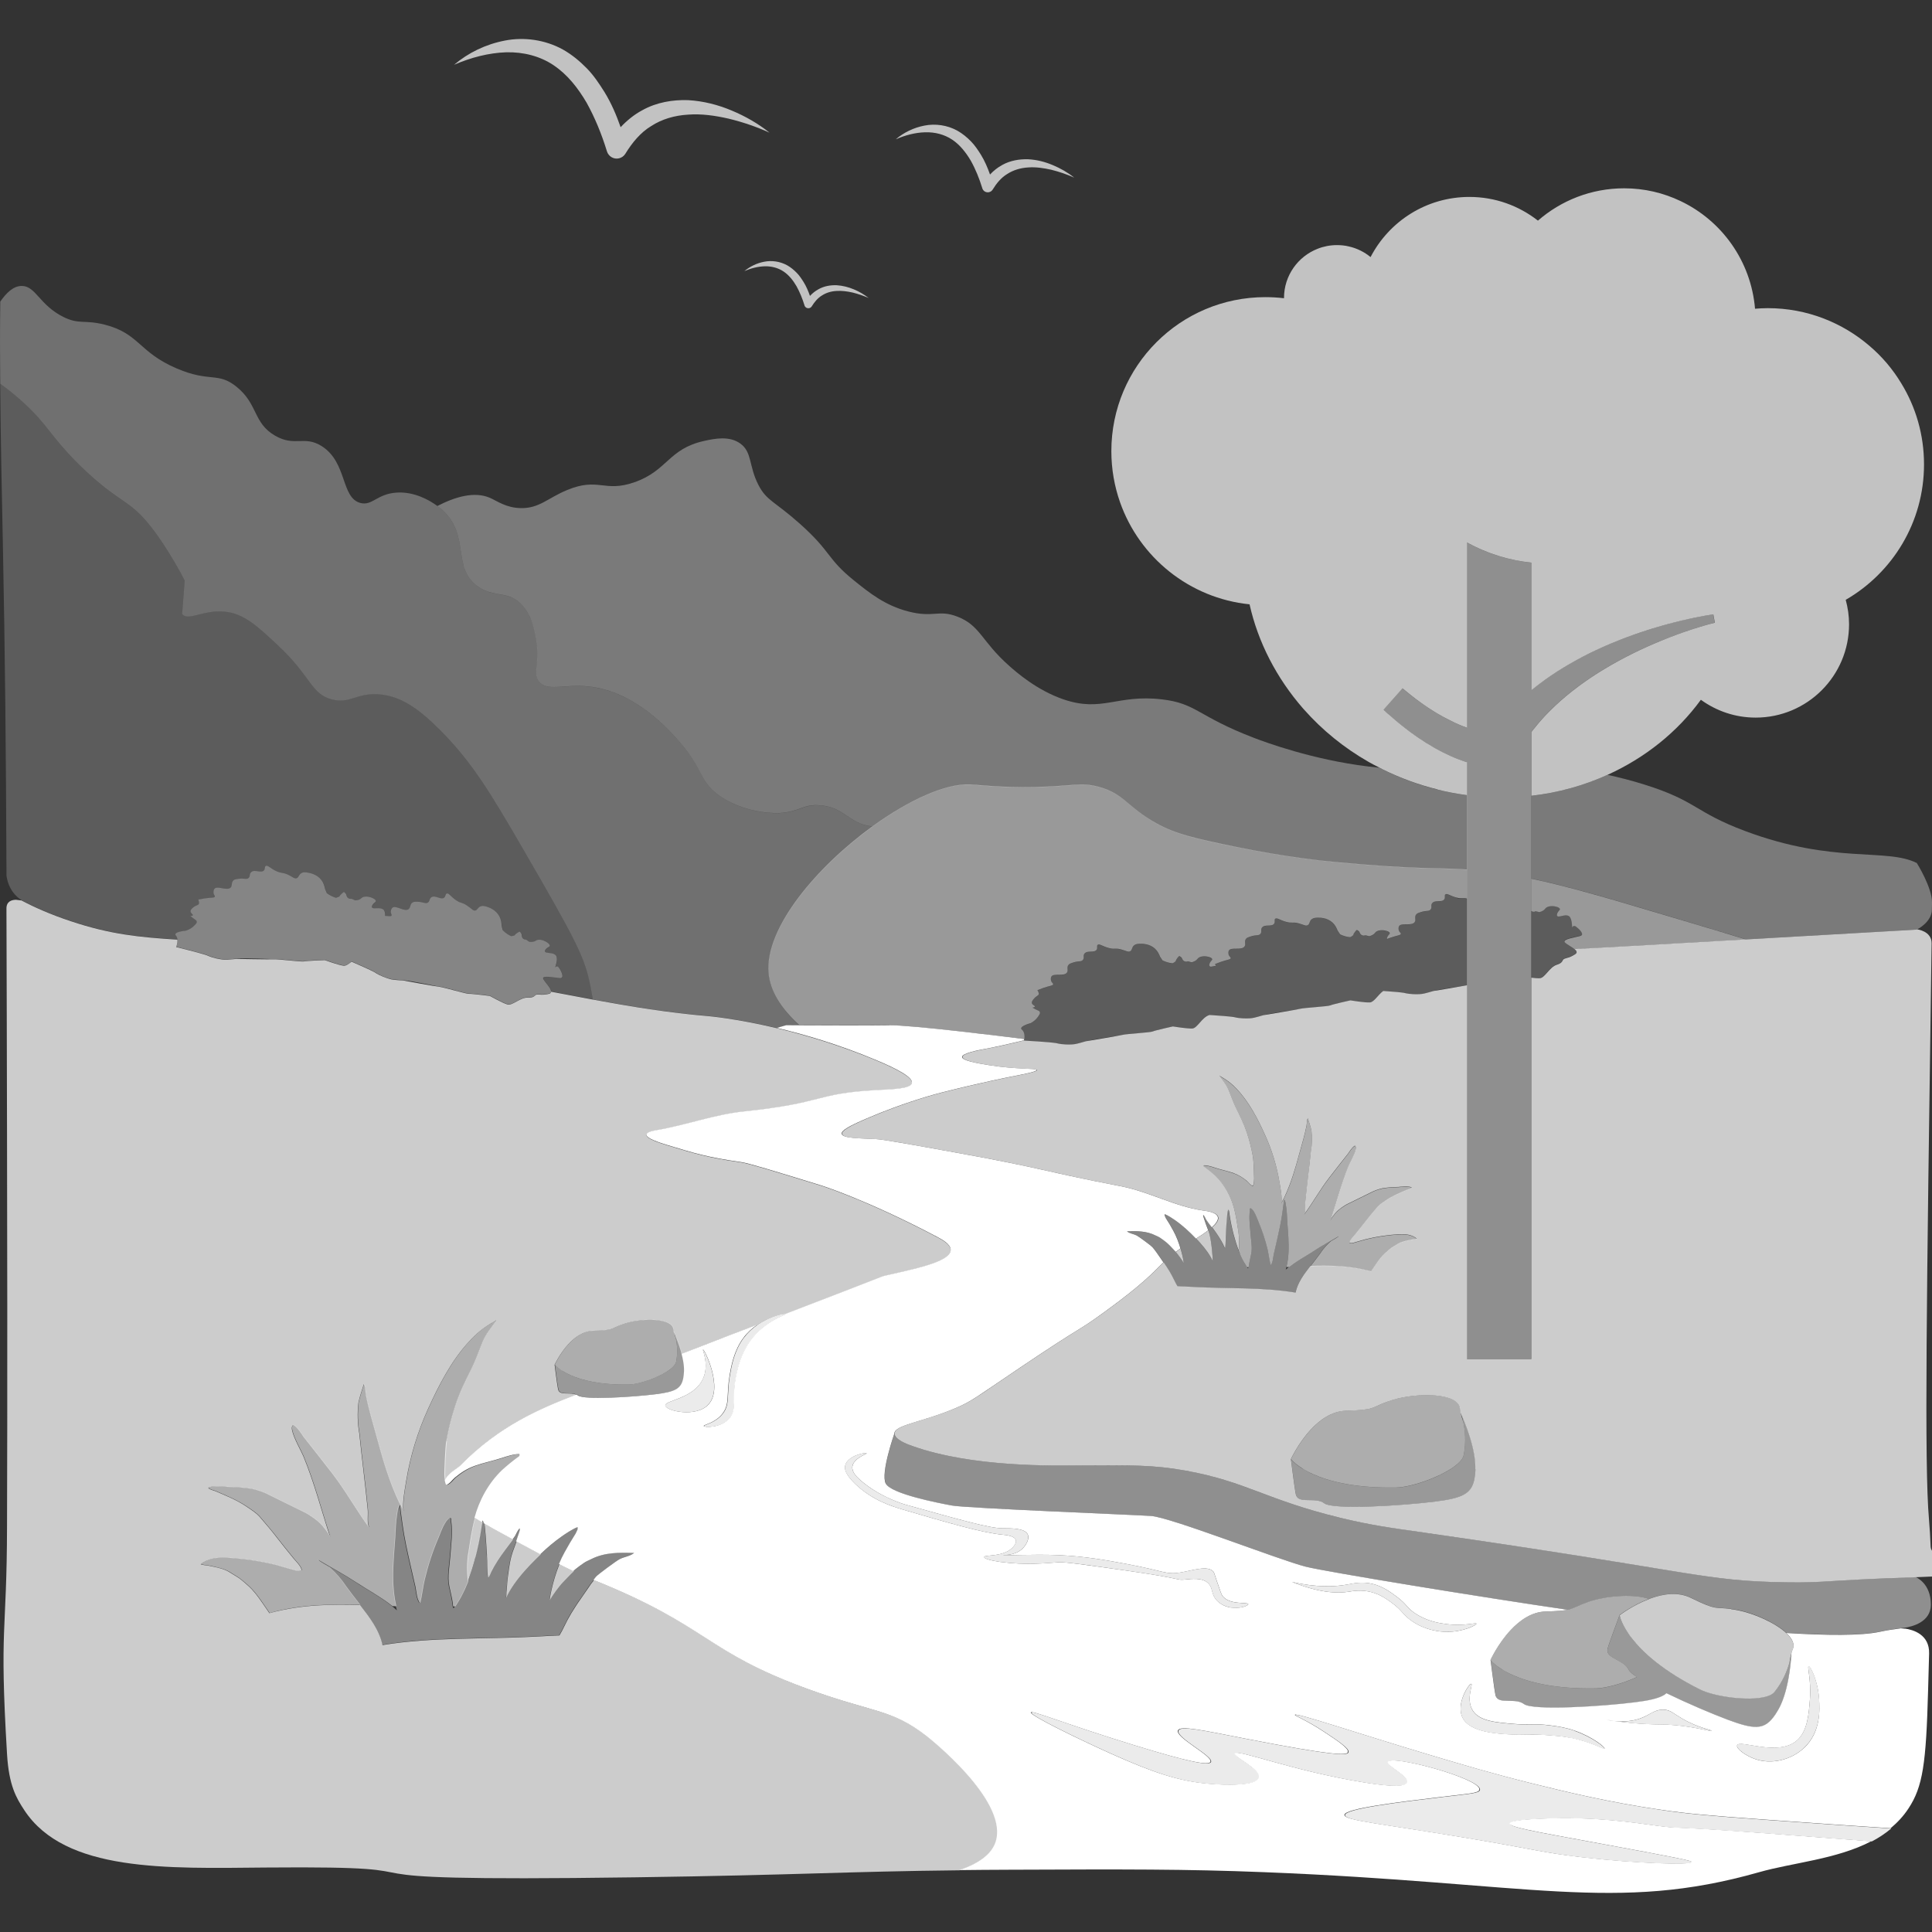
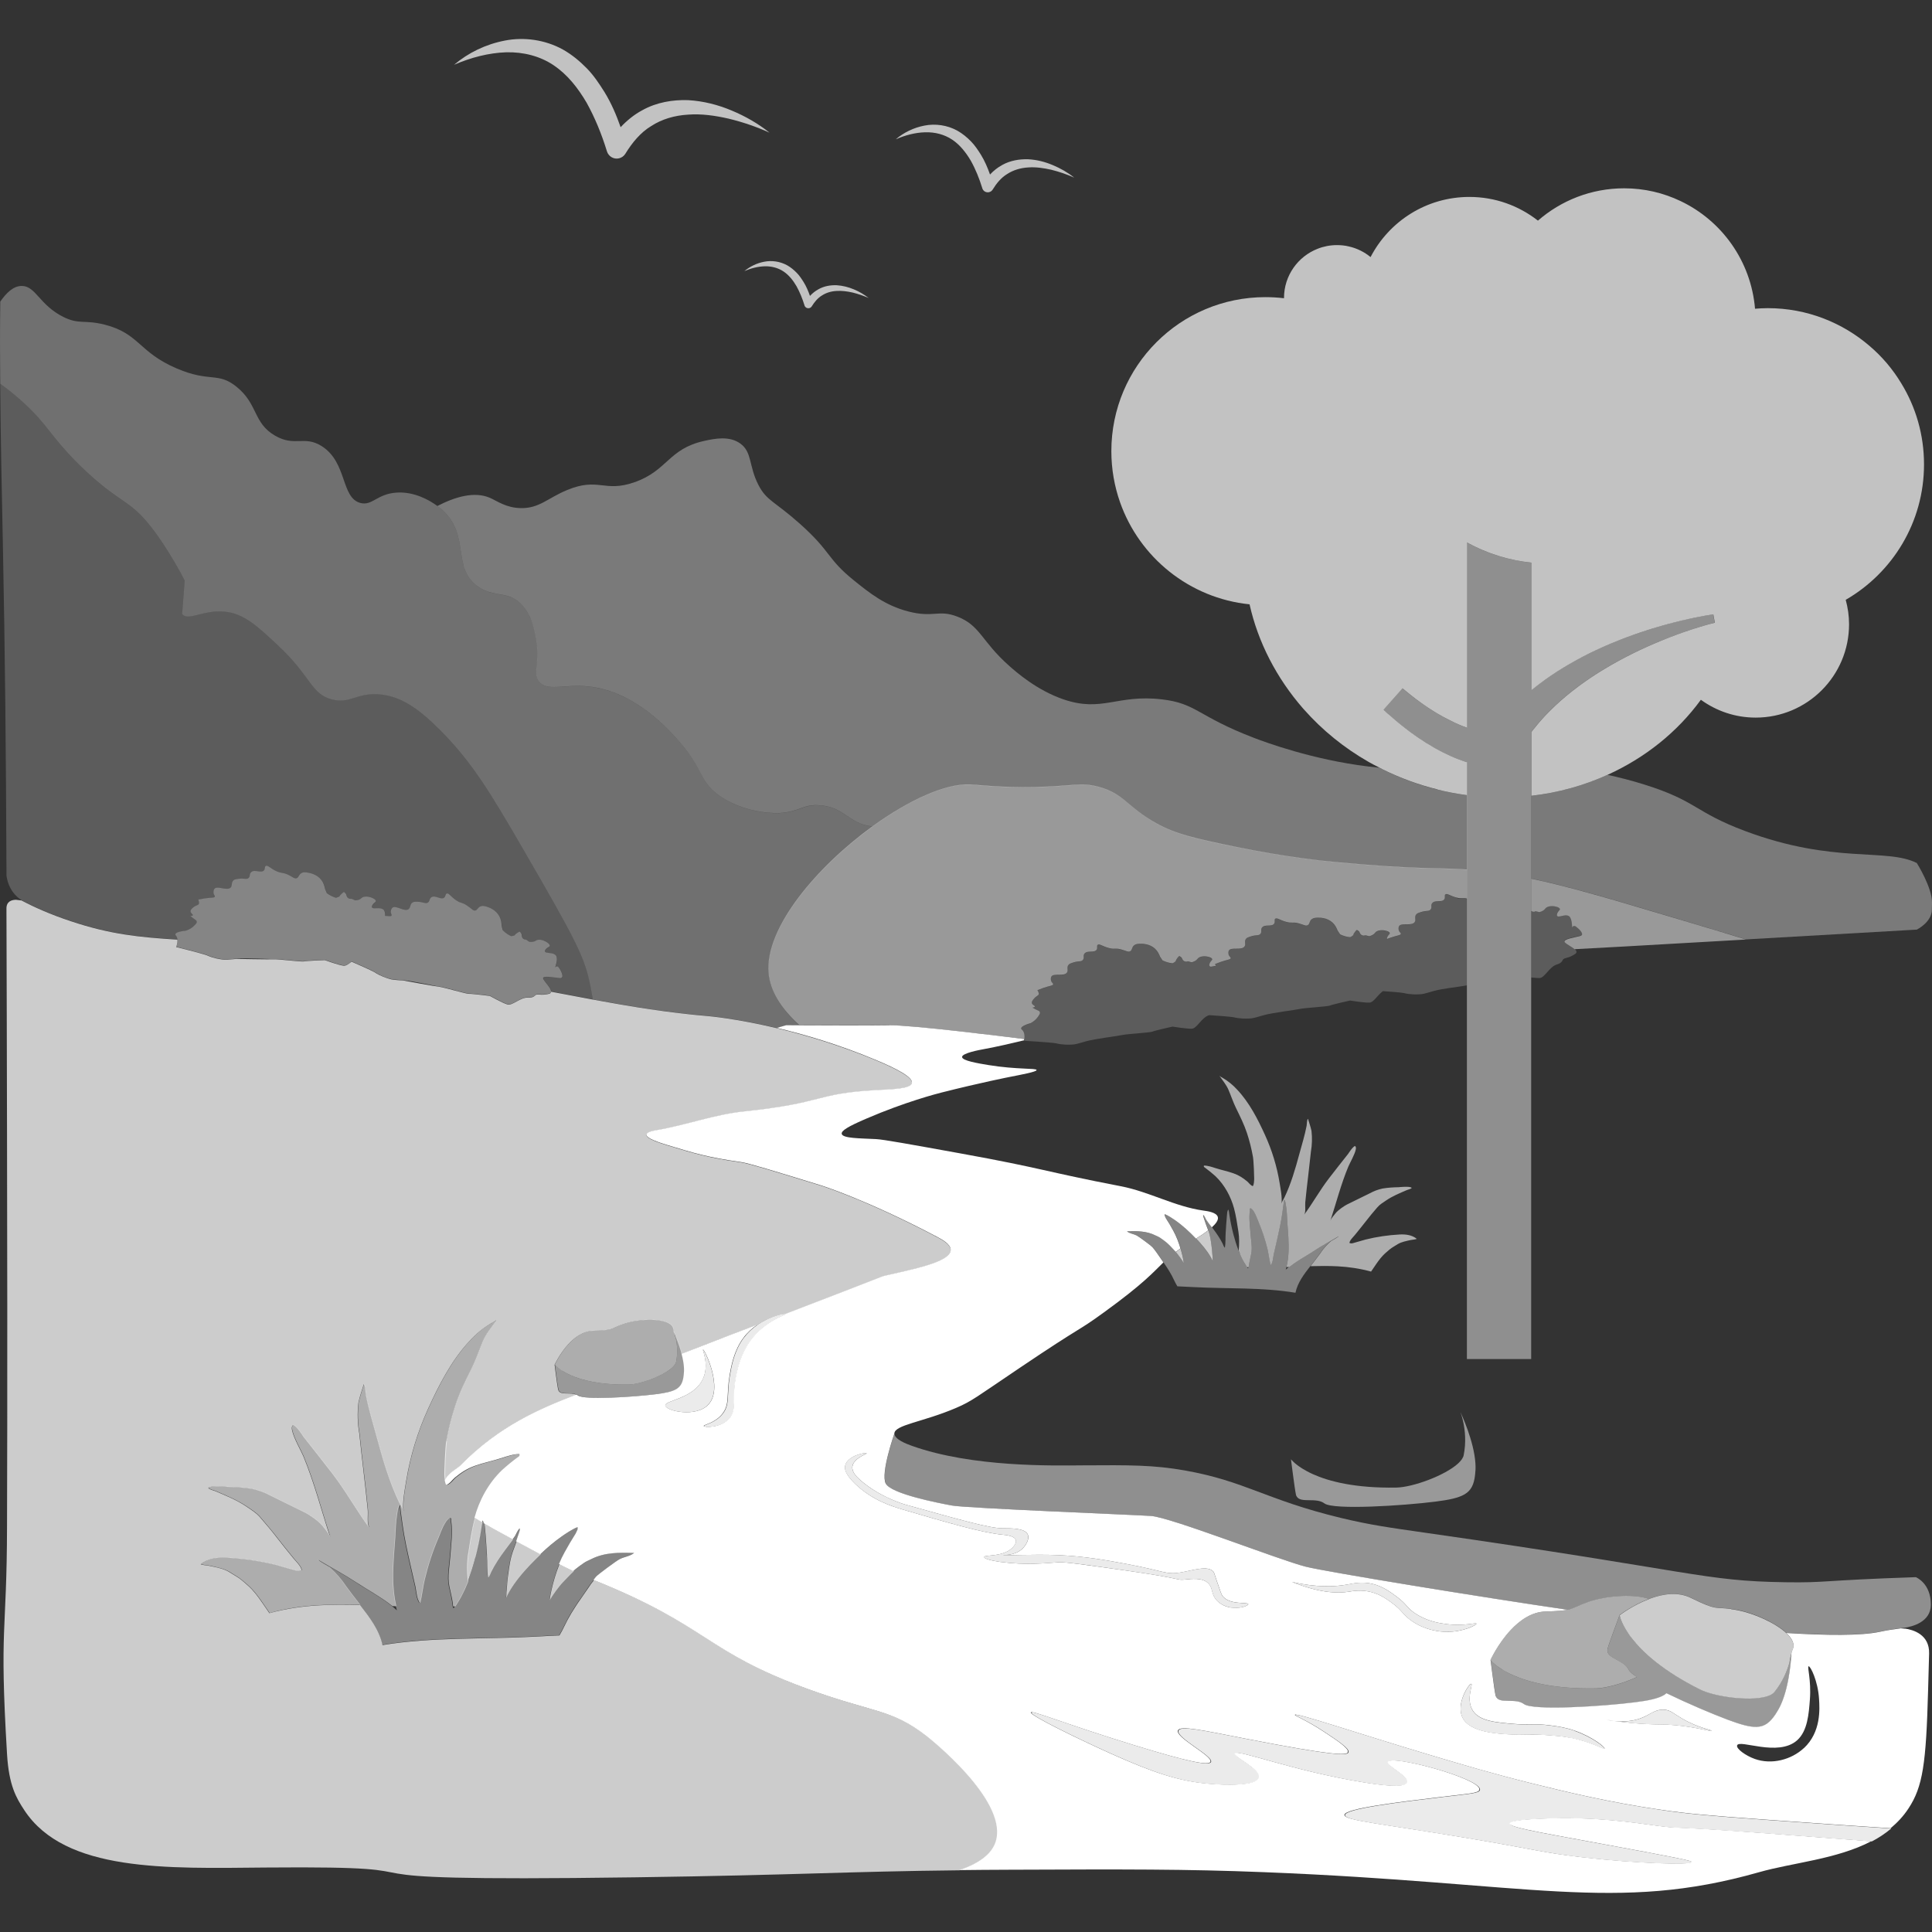
<svg xmlns="http://www.w3.org/2000/svg" viewBox="0 0 300 300">
  <rect x="0" y="0" width="300" height="300" fill="#333333" stroke="none" />
  <g fill="#fff">
    <path d="m 74.02 90.93 c 2.63 2.03 5 .59 7.22 3.21 1.42 1.67 1.77 3.82 2.01 5.22 .62 3.73 -.58 5.1 .4 6.42 1.24 1.66 3.86 .44 7.62 .8 7.47 .72 12.9 7.03 14.44 8.83 3.65 4.25 2.88 6.15 6.42 8.43 4.04 2.6 8.64 2.42 8.83 2.41 3.32 -.17 3.67 -1.43 6.42 -1.2 3.68 .3 4.32 2.64 7.62 3.21 .18 .03 .36 .05 .53 .06 5.51 -3.99 11.25 -6.66 15.12 -6.48 1.23 .06 4.67 .51 10.03 .4 6.04 -.12 7.16 -.8 10.03 0 3.93 1.1 4.26 3.05 8.83 5.62 3.07 1.72 6.1 2.38 12.04 3.61 8 1.67 14.24 2.27 15.65 2.41 12.9 1.22 15.76 .84 20.57 1.17 v -11.57 c -1.51 -.2 -3.02 -.48 -4.54 -.86 -3.01 -.75 -5.86 -1.79 -8.52 -3.12 -.19 -.09 -.37 -.2 -.55 -.29 -.54 -.05 -1.12 -.11 -1.74 -.19 -8.67 -1.06 -15.91 -3.75 -17.65 -4.41 -8.95 -3.42 -8.95 -5.39 -14.44 -6.02 -6.93 -.79 -9.22 2.07 -15.25 0 -4.15 -1.43 -7.34 -4.25 -8.43 -5.22 -4.27 -3.78 -4.46 -6.25 -8.02 -7.62 -2.95 -1.14 -3.67 .22 -7.62 -.8 -3.62 -.94 -5.99 -2.85 -8.43 -4.81 -4.28 -3.45 -3.43 -4.38 -8.43 -8.83 -3.95 -3.52 -5.14 -3.53 -6.42 -6.02 -1.52 -2.96 -.94 -5.07 -2.81 -6.42 -1.71 -1.23 -4 -.76 -5.62 -.4 -5.56 1.23 -5.66 4.62 -10.83 6.42 -4.68 1.63 -5.55 -.82 -10.43 1.2 -3.03 1.25 -4.32 2.87 -7.22 2.81 -2.31 -.05 -3.66 -1.12 -4.81 -1.61 -2.36 -1 -5.3 -.18 -8.12 1.28 .51 .37 .83 .66 .89 .73 4.16 3.93 1.4 8.69 5.22 11.64 z" opacity=".35" />
    <path d="m 237.76 136.42 c 5.76 1.19 12.32 3.14 22.81 6.27 4.37 1.3 7.77 2.31 10.56 3.18 9.94 -.57 18.78 -1.08 26.51 -1.52 0 0 2.33 -1.14 2.34 -3.1 .01 -.38 .01 -.75 .02 -1.1 .04 -2.3 -2.35 -6.13 -2.36 -6.14 -4.73 -2.38 -12.84 .2 -26.64 -4.96 -7.93 -2.97 -7.47 -4.66 -15.65 -7.22 -1.97 -.62 -3.89 -1.11 -5.74 -1.51 -3.69 1.67 -7.69 2.79 -11.85 3.26 v 12.85 z" opacity=".35" />
    <path d="m .02 59.55 c 2.47 1.8 4.8 3.86 6.7 6.15 1.5 1.81 3.49 4.66 7.43 8.17 4.57 4.08 5.97 3.86 8.92 7.43 3.03 3.68 5.62 8.82 5.62 8.83 l -.4 5.22 c .99 1.12 3.2 -.65 6.42 -.4 3.11 .24 5.21 2.21 8.43 5.22 5.24 4.9 5.15 7.6 8.43 8.43 2.8 .71 3.78 -1.03 7.22 -.8 3.42 .23 6.23 2.2 9.63 5.62 4.98 5.02 7.73 9.64 12.84 18.45 8.3 14.32 9.57 16.81 10.43 21.26 .12 .6 .25 1.3 .38 2.06 5.94 1.1 11.89 2.07 17.9 2.57 0 0 4.27 .35 10.7 1.88 l 1.44 -.41 s .8 0 2.04 .01 c -2.86 -2.59 -4.54 -5.3 -4.79 -8.11 -.6 -6.99 7.51 -16.53 16.18 -22.8 -.17 -.02 -.35 -.03 -.53 -.06 -3.31 -.57 -3.95 -2.91 -7.62 -3.21 -2.75 -.22 -3.1 1.03 -6.42 1.2 -.19 .01 -4.79 .19 -8.83 -2.41 -3.54 -2.27 -2.77 -4.18 -6.42 -8.43 -1.54 -1.8 -6.97 -8.11 -14.44 -8.83 -3.76 -.36 -6.38 .85 -7.62 -.8 -.99 -1.32 .22 -2.69 -.4 -6.42 -.23 -1.4 -.59 -3.54 -2.01 -5.22 -2.22 -2.62 -4.59 -1.18 -7.22 -3.21 -3.82 -2.95 -1.06 -7.7 -5.22 -11.64 -.07 -.06 -.39 -.36 -.89 -.73 -1.22 -.89 -3.57 -2.26 -6.33 -2.08 -3.06 .19 -3.78 2.09 -5.62 1.61 -3.06 -.8 -2.01 -6.29 -6.02 -8.83 -2.7 -1.7 -4.16 .15 -7.22 -1.61 -3.44 -1.97 -2.64 -4.91 -6.02 -7.62 -2.91 -2.33 -4.08 -.62 -9.23 -2.81 -5.98 -2.54 -5.82 -5.45 -11.23 -6.82 -3.2 -.81 -3.93 .03 -6.42 -1.2 -3.68 -1.83 -4.28 -4.78 -6.42 -4.81 -1.34 -.02 -2.45 1.11 -3.37 2.43 -.05 4.21 -.05 8.49 -.01 12.72 z" opacity=".3" />
    <path d="m 3.34 139.78 c 1.99 1.05 4.47 2.17 7.7 3.24 6.09 2.03 10.51 2.48 16.54 2.86 -.02 -.21 -.08 -.42 -.23 -.58 -.52 -.59 1.49 -.76 1.49 -.76 .64 -.17 1.2 -.55 1.67 -1.15 .06 -.08 .09 -.18 .07 -.28 s -.08 -.19 -.17 -.24 c -.29 -.19 -.57 -.4 -.84 -.63 .21 -.01 .37 -.01 .4 -.1 .05 -.16 -.35 -.29 -.35 -.61 -.01 -.25 .24 -.46 .43 -.62 .46 -.38 .78 -.32 .87 -.58 .08 -.25 -.1 -.63 -.1 -.63 s .59 -.12 .97 -.18 c 1.05 -.16 1.53 -.06 1.6 -.27 .06 -.16 -.18 -.26 -.21 -.62 -.02 -.2 .03 -.44 .14 -.59 .43 -.57 1.97 .37 2.53 -.21 .3 -.32 .04 -.79 .45 -1.13 .17 -.14 .36 -.17 .74 -.22 .93 -.13 1.23 .13 1.55 -.1 .37 -.25 .12 -.66 .46 -.95 .54 -.46 1.5 .23 1.95 -.24 .25 -.26 .08 -.58 .3 -.71 .31 -.17 .71 .39 1.67 .82 .82 .37 .89 .12 1.77 .53 .76 .35 1.01 .68 1.36 .55 .36 -.13 .32 -.56 .76 -.8 .31 -.17 .63 -.12 .98 -.06 .3 .05 1.41 .24 2.09 1.14 .35 .46 .49 .97 .57 1.39 0 0 .15 .37 .28 .66 .45 .33 .93 .56 1.44 .72 .29 -.08 .58 -.2 .57 -.3 s .56 -.61 .64 -.61 c .08 -.01 .34 .31 .35 .35 0 .03 .1 .4 .18 .47 s .19 .26 .54 .24 c .34 -.02 .49 .27 .78 .24 .33 -.04 .64 -.13 .85 -.33 .72 -.7 2.71 .21 2.18 .59 s -.71 .86 -.36 .95 1.3 -.18 1.68 .29 c .16 .2 .2 .56 .2 .91 .62 .04 .91 .12 1 -.04 .08 -.14 -.14 -.29 -.11 -.65 .02 -.2 .1 -.43 .23 -.56 .52 -.49 1.89 .68 2.53 .2 .35 -.26 .17 -.77 .63 -1.04 .19 -.11 .38 -.11 .76 -.1 .93 .03 1.19 .33 1.55 .16 .4 -.19 .22 -.63 .61 -.87 .61 -.37 1.44 .47 1.96 .08 .29 -.21 .17 -.56 .41 -.65 .33 -.12 .64 .5 1.51 1.08 .75 .5 .86 .27 1.66 .8 .69 .47 .89 .83 1.26 .76 s .4 -.5 .88 -.67 c .34 -.12 .64 -.02 .98 .1 .28 .1 1.35 .46 1.88 1.46 .27 .51 .33 1.04 .34 1.46 0 0 .09 .39 .17 .69 .39 .4 .83 .71 1.31 .94 .3 -.03 .6 -.1 .61 -.2 s .65 -.51 .73 -.5 .29 .36 .29 .4 c 0 .03 .03 .41 .1 .5 .07 .08 .15 .29 .49 .33 .33 .03 .45 .34 .73 .36 .33 .02 .65 -.02 .9 -.19 .82 -.58 2.64 .65 2.06 .94 s -.84 .73 -.51 .88 1.32 .04 1.61 .55 c .3 .52 -.18 1.79 -.18 1.79 s .32 -.39 .62 .06 .94 1.66 .12 1.59 c -.83 -.07 -2.8 -.48 -2.58 .1 .17 .44 1.22 1.43 1.22 1.97 2.16 .42 4.32 .82 6.48 1.22 -.13 -.76 -.27 -1.46 -.38 -2.06 -.86 -4.45 -2.13 -6.95 -10.43 -21.26 -5.11 -8.82 -7.86 -13.44 -12.84 -18.45 -3.4 -3.42 -6.21 -5.39 -9.63 -5.62 -3.44 -.23 -4.42 1.51 -7.22 .8 -3.28 -.83 -3.19 -3.52 -8.43 -8.43 -3.22 -3.01 -5.32 -4.97 -8.43 -5.22 -3.22 -.25 -5.43 1.52 -6.42 .4 l .4 -5.22 s -2.58 -5.15 -5.62 -8.83 c -2.95 -3.57 -4.34 -3.36 -8.92 -7.43 -3.94 -3.51 -5.93 -6.37 -7.43 -8.17 -1.9 -2.29 -4.23 -4.34 -6.7 -6.15 .07 8.94 .27 17.67 .42 25.1 .33 16.71 .48 31.6 .56 51.35 .38 2.7 2.26 3.73 2.34 3.78 z" opacity=".2" />
    <path d="m 238.32 141.51 c .33 -.08 .53 .17 .81 .09 .32 -.1 .61 -.24 .78 -.48 .58 -.82 2.71 -.28 2.25 .19 -.45 .47 -.54 .97 -.18 1 s 1.25 -.41 1.7 -.02 .44 1.74 .44 1.74 .17 -.47 .6 -.15 c .44 .32 1.45 1.25 .65 1.46 -.8 .22 -2.79 .5 -2.39 .97 .24 .28 1.07 .68 1.53 1.08 2.29 -.12 4.78 -.25 7.55 -.41 6.76 -.39 13.11 -.75 19.07 -1.09 -2.79 -.87 -6.18 -1.88 -10.56 -3.18 -10.49 -3.13 -17.06 -5.08 -22.81 -6.27 v 4.97 c .09 .06 .24 .21 .56 .13 z" opacity=".5" />
    <path d="m 138.06 159.21 c 3.4 -.06 18.02 1.76 21 2.14 .05 -.38 .06 -1.1 -.38 -1.45 -.62 -.49 1.33 -1.02 1.33 -1.02 .6 -.29 1.08 -.76 1.43 -1.43 .05 -.09 .05 -.2 .02 -.29 -.04 -.1 -.11 -.17 -.21 -.21 -.32 -.13 -.63 -.29 -.94 -.47 .2 -.04 .36 -.08 .37 -.17 .02 -.17 -.39 -.22 -.46 -.53 -.05 -.25 .15 -.49 .32 -.69 .38 -.46 .71 -.45 .75 -.73 .03 -.26 -.21 -.6 -.21 -.6 s .56 -.22 .92 -.35 c 1 -.35 1.49 -.34 1.52 -.56 .03 -.16 -.23 -.23 -.32 -.57 -.05 -.19 -.05 -.44 .03 -.6 .32 -.64 2.01 .01 2.45 -.67 .24 -.37 -.11 -.78 .24 -1.19 .14 -.17 .33 -.23 .69 -.35 .89 -.29 1.23 -.09 1.51 -.38 .31 -.32 -.01 -.67 .28 -1.02 .45 -.55 1.51 -.05 1.87 -.59 .2 -.3 -.03 -.59 .17 -.76 .27 -.23 .77 .25 1.79 .5 .88 .22 .9 -.04 1.83 .2 .81 .21 1.12 .48 1.44 .29 .33 -.19 .21 -.61 .6 -.92 .28 -.22 .6 -.23 .95 -.24 .3 -.01 1.43 -.02 2.27 .74 .43 .39 .66 .87 .81 1.26 0 0 .21 .33 .39 .59 .5 .24 1.02 .39 1.55 .44 .27 -.13 .53 -.3 .51 -.4 s .44 -.7 .52 -.72 c .07 -.02 .4 .24 .4 .28 .01 .03 .17 .38 .26 .43 .09 .06 .24 .22 .57 .14 s .54 .17 .81 .09 c .32 -.1 .61 -.24 .78 -.48 .58 -.82 2.71 -.28 2.25 .19 -.45 .47 -.54 .97 -.18 1 .18 .01 .48 -.09 .8 -.14 -.06 -.15 -.14 -.26 -.14 -.26 s .56 -.22 .92 -.35 c 1 -.35 1.49 -.34 1.52 -.56 .03 -.16 -.23 -.23 -.32 -.57 -.05 -.19 -.05 -.44 .03 -.6 .32 -.64 2.01 .01 2.45 -.67 .24 -.37 -.11 -.78 .24 -1.19 .14 -.17 .33 -.23 .69 -.35 .89 -.29 1.23 -.09 1.51 -.38 .31 -.32 -.01 -.67 .28 -1.02 .45 -.55 1.51 -.05 1.87 -.59 .2 -.3 -.03 -.59 .17 -.76 .27 -.23 .77 .25 1.79 .5 .88 .22 .9 -.04 1.83 .2 .81 .21 1.12 .48 1.44 .29 .33 -.19 .21 -.61 .6 -.92 .28 -.22 .6 -.23 .95 -.24 .3 -.01 1.43 -.02 2.27 .74 .43 .39 .66 .87 .81 1.26 0 0 .21 .33 .39 .59 .5 .24 1.02 .39 1.55 .44 .27 -.13 .53 -.3 .51 -.4 s .44 -.7 .52 -.72 c .07 -.02 .4 .24 .4 .28 .01 .03 .17 .38 .26 .43 .09 .06 .24 .22 .57 .14 s .53 .17 .81 .09 c .32 -.1 .61 -.24 .78 -.48 .58 -.82 2.71 -.28 2.25 .19 -.27 .28 -.39 .55 -.38 .75 .19 -.07 .43 -.17 .63 -.23 1 -.35 1.49 -.34 1.52 -.56 .03 -.16 -.23 -.23 -.32 -.57 -.05 -.19 -.05 -.44 .03 -.6 .32 -.64 2.01 .01 2.45 -.67 .24 -.37 -.11 -.78 .24 -1.19 .14 -.17 .33 -.23 .69 -.35 .89 -.29 1.23 -.09 1.51 -.38 .31 -.32 -.01 -.67 .28 -1.02 .45 -.55 1.51 -.05 1.87 -.59 .2 -.3 -.03 -.59 .17 -.76 .27 -.23 .77 .25 1.79 .5 .79 .19 .89 .01 1.57 .14 v -4.52 c -4.81 -.33 -7.67 .05 -20.57 -1.17 -1.41 -.13 -7.65 -.74 -15.65 -2.41 -5.94 -1.24 -8.97 -1.89 -12.04 -3.61 -4.57 -2.56 -4.9 -4.52 -8.83 -5.62 -2.87 -.8 -4 -.12 -10.03 0 -5.36 .11 -8.8 -.35 -10.03 -.4 -3.87 -.17 -9.6 2.49 -15.12 6.48 -8.67 6.27 -16.78 15.82 -16.18 22.8 .24 2.81 1.92 5.52 4.79 8.11 3.63 .02 11.1 .04 13.92 -.01 z" opacity=".5" />
    <path d="m 295.87 252.91 l -.71 -.06 c -1.15 .14 -2.26 .32 -3.29 .54 -2.87 .62 -8.35 .56 -14.49 .18 .9 .85 1.36 1.73 .99 2.53 -.07 .15 -.13 .34 -.19 .54 -.01 .17 -.21 4.86 -1.63 8.02 -.13 .29 -.27 .57 -.42 .83 -.15 .27 -.31 .5 -.45 .73 -.86 1.28 -1.68 1.89 -2.9 1.93 -1.08 .04 -2.48 -.36 -4.49 -1.11 -2.43 -.91 -6.27 -2.54 -9.52 -4.12 -.13 .1 -.25 .22 -.4 .3 -.94 .54 -2.36 .84 -4.49 1.11 -4.95 .63 -15.84 1.33 -17.23 .28 -1.29 -.97 -3.59 -.02 -4.27 -1.02 -.06 -.08 -.1 -.17 -.14 -.28 -.01 -.02 -.01 -.06 -.02 -.09 -.1 -.44 -.31 -1.92 -.48 -3.24 -.16 -1.19 -.29 -2.23 -.29 -2.23 s 1.12 -2.46 3.07 -4.57 c 1.42 -1.54 3.29 -2.89 5.48 -2.95 1.78 -.05 2.76 -.13 3.44 -.26 -13.46 -1.97 -37.37 -5.87 -40.66 -6.69 -4.04 -1.01 -21.01 -7.68 -24.04 -7.88 s -28.68 -1.21 -30.91 -1.62 -9.49 -1.82 -10.3 -3.43 c -.81 -1.62 1.34 -7.73 1.34 -7.73 .02 -1.38 4.41 -1.78 9.57 -3.99 2.51 -1.07 3.19 -1.71 9.89 -6.22 10.24 -6.9 8.72 -5.45 13.08 -8.62 6.17 -4.47 7.65 -6.22 9.24 -7.76 -.03 -.04 -.05 -.08 -.07 -.11 -.36 -.5 -.68 -1.02 -1.05 -1.52 -.19 -.26 -.38 -.51 -.59 -.75 -.18 -.21 -2.12 -1.65 -2.45 -1.81 -.48 -.24 -1.07 -.29 -1.5 -.64 1.53 -.05 3.05 -.07 4.46 .65 .22 .11 .49 .21 .69 .35 .27 .19 .68 .47 .93 .68 .52 .44 .89 .87 1.36 1.36 .04 .04 .09 .1 .14 .15 .23 -.17 .47 -.34 .73 -.53 -.26 -.89 -.63 -1.89 -1.11 -2.75 -.36 -.66 -.74 -1.31 -1.15 -1.94 -.06 -.13 -.12 -.27 -.18 -.4 0 -.09 -.02 -.16 -.01 -.24 .5 .18 1.28 .71 1.6 .93 1.19 .83 2.26 1.82 3.26 2.87 .59 -.36 1.28 -.81 1.89 -1.28 -.02 -.04 -.03 -.09 -.04 -.13 -.23 -.6 -.45 -1.2 -.64 -1.81 -.05 -.14 -.11 -.31 -.09 -.46 .19 .1 .4 .65 .47 .75 .26 .41 .57 .79 .87 1.18 .64 -.57 1.06 -1.14 .93 -1.61 -.21 -.73 -1.64 -.91 -2.22 -.99 -4.42 -.61 -8.45 -2.94 -12.83 -3.78 -12 -2.31 -11.89 -2.74 -24.92 -5.1 -7.95 -1.44 -11.93 -2.16 -13.08 -2.22 -2.48 -.13 -5.21 -.1 -5.35 -.82 -.09 -.48 .97 -1.14 3.87 -2.38 5.99 -2.58 10.91 -3.85 11.62 -4.03 6.12 -1.55 10.62 -2.43 10.62 -2.43 1.77 -.35 4.18 -.79 4.15 -1.07 -.03 -.31 -3.05 -.05 -7.48 -.77 -1.57 -.26 -4.09 -.67 -4.09 -1.25 -.01 -.6 2.71 -1.1 3.43 -1.23 2.08 -.39 4.13 -.86 6.18 -1.36 .01 -.04 .02 -.11 .03 -.2 -2.99 -.38 -17.61 -2.2 -21 -2.14 -2.82 .05 -10.29 .03 -13.92 .01 -1.25 -.01 -2.04 -.01 -2.04 -.01 l -1.44 .41 c 4.35 1.03 9.68 2.6 15.35 4.97 3.5 1.46 5.79 2.73 5.62 3.59 -.18 .91 -3.04 .96 -5.62 1.1 -9.56 .54 -7.77 1.98 -20.48 3.31 -4.58 .48 -8.98 2.13 -13.52 2.9 -.37 .06 -1.56 .26 -1.61 .69 -.06 .59 2.08 1.27 3.35 1.66 4.16 1.26 6.24 1.89 11.38 2.62 1.17 .17 4.89 1.31 12.31 3.59 0 0 6.93 2.13 18.07 8 .83 .44 2.17 1.16 2.14 2.07 -.06 1.91 -6.11 3.01 -10.31 4 -.53 .13 .1 -.02 -15.34 5.9 .01 0 .03 .01 .03 .01 .08 .17 -3.27 1.02 -5.56 4.24 -1.4 1.97 -1.88 4.1 -2.12 5.21 -.81 3.79 .21 5.4 -1.14 6.84 s -3.82 1.36 -3.9 1.12 c -.07 -.21 1.68 -.42 2.84 -1.84 1.24 -1.52 .65 -2.95 1.17 -6.02 .24 -1.41 .66 -3.84 2.17 -5.86 .64 -.85 1.39 -1.51 2.16 -2.03 -1.36 .52 -2.81 1.08 -4.38 1.67 -2.47 .95 -4.94 1.91 -7.41 2.87 .18 .69 .33 1.41 .37 2.09 .01 .22 .02 .44 .01 .65 -.01 .22 -.03 .41 -.05 .6 -.12 1.08 -.43 1.72 -1.17 2.15 -.66 .38 -1.66 .59 -3.15 .78 -3.48 .44 -11.11 .93 -12.09 .2 -.08 -.06 -.17 -.1 -.27 -.14 -5.66 2.16 -12.03 4.89 -17.98 10.98 -.52 .53 -1.97 1.19 -2.44 2.35 .05 .28 .12 .54 .23 .69 .55 -.14 .94 -.8 1.36 -1.14 .98 -.8 1.88 -1.39 3.11 -1.83 1.38 -.49 2.83 -.77 4.22 -1.23 .77 -.25 1.82 -.6 2.67 -.59 .09 .2 .01 .37 -.26 .5 -.84 .62 -1.64 1.27 -2.4 1.96 -2.14 2.03 -3.58 4.73 -4.31 7.43 .37 .23 .76 .46 1.17 .71 .03 -.1 .04 -.2 .07 -.29 .12 .12 .18 .28 .22 .46 1.02 .6 2.17 1.23 3.44 1.92 .35 .19 .69 .38 1.02 .56 .14 -.19 .28 -.38 .41 -.58 .1 -.16 .43 -.98 .71 -1.13 .04 .23 -.06 .48 -.13 .69 -.14 .44 -.29 .88 -.45 1.32 1.39 .76 2.63 1.43 3.75 2.02 1.07 -1.02 2.19 -1.98 3.4 -2.82 .48 -.34 1.65 -1.13 2.4 -1.4 .02 .13 0 .24 -.01 .37 -.09 .2 -.18 .4 -.28 .6 -.6 .95 -1.18 1.92 -1.72 2.91 -.33 .59 -.63 1.22 -.89 1.86 .79 .4 1.53 .77 2.23 1.1 .11 -.1 .22 -.2 .34 -.31 .38 -.32 .98 -.74 1.39 -1.02 .31 -.21 .71 -.36 1.04 -.53 2.11 -1.08 4.38 -1.04 6.68 -.97 -.64 .52 -1.53 .59 -2.25 .96 -.48 .24 -3.4 2.4 -3.67 2.72 -.14 .17 -.27 .34 -.4 .51 18.04 7.23 17.24 11.09 33.32 16.95 10.18 3.71 12.94 3.06 18.39 7.29 .51 .4 12.33 9.74 10.84 16.04 -.48 2.05 -2.33 3.61 -5.77 4.78 2.39 -.03 4.98 -.05 7.84 -.06 18.14 -.07 27.2 -.11 39.56 .38 41.41 1.64 54.56 6.34 76.83 0 5.21 -1.48 12.04 -2 17.4 -4.8 -4.49 -.35 -10.03 -.77 -16.84 -1.28 -15.04 -1.13 -12.59 -.63 -16.29 -1.12 -3.67 -.49 -9.81 -1.48 -17.97 -1.12 -1.75 .08 -5.02 .23 -5.05 .75 -.04 .56 3.71 1.22 12.36 2.81 14.52 2.66 15.93 2.99 15.91 3.18 -.05 .48 -8.36 .25 -17.04 -.75 -6.16 -.71 -7.22 -1.2 -17.97 -3 -12.98 -2.17 -18.93 -2.71 -18.91 -3.56 .03 -.99 8.18 -1.97 15.16 -2.81 4.17 -.5 5.72 -.56 5.8 -1.12 .26 -1.72 -13.75 -5.49 -14.23 -4.31 -.25 .62 3.32 2.25 3 3.18 -.33 .96 -4.48 .37 -6.74 0 -11.22 -1.82 -19.69 -5.24 -20.03 -4.49 -.25 .54 4.08 2.44 3.74 3.74 -.33 1.29 -5.02 1.23 -8.05 .94 -4.44 -.43 -8.25 -1.66 -14.98 -4.68 -5.29 -2.38 -12.54 -5.94 -12.36 -6.37 .16 -.36 5.39 1.81 15.91 5.05 8.75 2.7 11.72 3.22 11.98 2.62 .39 -.9 -5.49 -3.78 -5.05 -4.87 .33 -.82 3.95 0 10.67 1.31 13.78 2.68 15.55 2.56 15.72 2.06 .2 -.57 -1.63 -1.79 -3.74 -3.18 -2.76 -1.82 -4.55 -2.46 -4.49 -2.62 .13 -.37 9.9 2.93 20.78 6.18 5.39 1.61 9.98 2.98 16.1 4.49 5.14 1.27 11.82 2.91 20.22 4.12 3.85 .55 6.84 .84 16.1 1.5 8.05 .57 14.02 1 19.3 1.33 1.04 -.87 1.99 -1.87 2.78 -3.08 2.23 -3.38 2.73 -6.97 3.04 -18.26 .06 -2.09 .11 -4 .16 -5.79 .08 -2.97 -2.49 -3.7 -3.78 -3.88 z m -192.56 -34.65 c -.12 -.84 4.43 -1.02 5.86 -4.18 1 -2.2 -.13 -4.49 0 -4.52 .22 -.05 3.21 5.97 .84 8.53 -1.93 2.08 -6.57 1 -6.69 .17 z m 87.89 31.37 c -.34 -.05 -1.42 -.23 -2.23 -1.09 -.93 -.98 -.58 -1.85 -1.28 -2.62 -.93 -1.02 -2.73 -.74 -3.77 -.64 -1.23 .12 -.13 -.14 -9.07 -1.41 -6.29 -.89 -9.43 -1.34 -10.47 -1.28 -1.88 .11 -4.89 .5 -9.07 -.06 0 0 -2.53 -.34 -2.49 -.77 .03 -.37 3.26 .07 4.6 -1.66 .13 -.17 .44 -.58 .32 -.96 -.21 -.67 -1.59 -.79 -2.04 -.83 -3.22 -.31 -8.37 -1.82 -15.45 -3.89 -1.89 -.55 -4.85 -1.52 -7.41 -3.96 -1.65 -1.58 -1.7 -2.4 -1.6 -2.87 .36 -1.61 3.26 -2.09 3.33 -1.94 .07 .14 -2.06 .77 -2.21 2.09 -.1 .84 .65 1.58 1.23 2.09 3.07 2.71 6.99 3.8 6.99 3.8 8.73 2.44 13.1 3.67 15.09 3.68 1.23 .01 3.49 -.06 3.93 .98 .29 .68 -.28 1.66 -.86 2.21 -1.18 1.11 -2.95 .92 -2.94 .98 0 .1 4.57 -.17 8.59 0 4.09 .18 7.53 .81 10.43 1.35 5.94 1.1 6.23 1.72 8.46 1.35 1.87 -.31 4.31 -1.18 5.15 -.12 .11 .14 .09 .18 .49 1.35 .49 1.43 .73 2.14 .86 2.33 1.07 1.56 4.03 .97 4.05 1.35 .02 .26 -1.31 .73 -2.63 .53 z m 27.72 1.85 c -1.22 -.93 -1.17 -1.41 -2.83 -2.62 -.78 -.57 -1.77 -1.27 -3.11 -1.63 -1.62 -.43 -2.96 -.16 -3.54 -.07 -1.78 .28 -4.55 .2 -8.83 -1.52 3.94 .91 6.78 .74 8.69 .39 .87 -.16 2.22 -.49 3.89 -.07 1.52 .38 2.66 1.21 3.61 1.91 1.78 1.32 1.54 1.7 2.9 2.62 1.9 1.29 3.87 1.56 4.95 1.7 2.74 .35 4.56 -.28 4.6 -.07 .05 .23 -2.13 1.33 -4.74 1.27 -.65 -.01 -3.28 -.14 -5.59 -1.91 z m 24.7 18.32 c -1.07 -.2 -1.88 -.26 -3.01 -.35 -3.01 -.23 -4.03 -.03 -5.78 -.12 -2.41 -.12 -6.64 -.33 -7.75 -2.66 -1.03 -2.17 1.05 -5.3 1.39 -5.21 .29 .08 -.89 2.43 .23 4.16 1.06 1.64 3.6 1.84 6.59 2.08 2.38 .19 2.93 -.12 5.55 .23 1.11 .15 2.28 .31 3.7 .81 2.76 .96 4.73 2.58 4.63 2.78 -.1 .19 -2.06 -1.09 -5.55 -1.74 z m 16.57 -1.91 c -1.92 -.18 -2.4 -.07 -4.72 -.19 -1.17 -.07 -2.81 -.19 -4.79 -.47 -.39 -.04 -.79 -.1 -1.21 -.18 .42 .07 .82 .13 1.21 .18 2.06 .22 3.52 -.15 4.5 -.59 1.21 -.53 1.97 -1.27 3.27 -1.16 .98 .08 1.35 .56 2.7 1.35 2.56 1.5 4.66 1.78 4.62 1.93 s -2.24 -.55 -5.59 -.87 z m 19.94 3.53 c -1.99 1.86 -5.05 2.63 -7.64 1.71 -1.41 -.5 -2.93 -1.59 -2.75 -2.11 .34 -1 6.36 1.85 9.32 -.79 1.61 -1.44 1.81 -4.07 1.98 -6.34 .23 -3.03 -.45 -5.09 -.2 -5.15 .27 -.07 1.45 2.26 1.62 5.06 .1 1.57 .33 5.14 -2.34 7.64 z" />
    <path d="m 72.71 241.13 c -.25 1.53 -.2 2.95 -.08 4.42 .48 -1.23 .87 -2.5 1.2 -3.76 .37 -1.45 .68 -2.89 .9 -4.37 .05 -.35 .1 -.7 .19 -1.05 -.41 -.24 -.8 -.48 -1.17 -.71 -.01 .03 -.02 .07 -.03 .1 -.47 1.76 -.72 3.58 -1 5.36 z" opacity=".75" />
    <path d="m 154.79 285.63 c 1.49 -6.3 -10.34 -15.65 -10.84 -16.04 -5.45 -4.24 -8.21 -3.58 -18.39 -7.29 -16.08 -5.87 -15.28 -9.73 -33.32 -16.95 -.16 .21 -.33 .41 -.48 .62 -.54 .75 -1.03 1.54 -1.57 2.28 -.52 .72 -1 1.48 -1.47 2.24 -.42 .69 -.76 1.34 -1.1 2.05 -.21 .43 -.46 .94 -.75 1.41 -1.23 .05 -2.48 .12 -3.75 .19 -7.82 .42 -15.97 .03 -23.73 1.31 -.49 -2.36 -2.01 -4.34 -3.47 -6.22 -2.11 -.06 -4.22 -.08 -6.33 .04 -2.56 .14 -5.21 .52 -7.76 1.22 -.41 -.59 -.8 -1.19 -1.22 -1.78 -.6 -.86 -1.27 -1.77 -2.08 -2.48 -.64 -.57 -1.28 -1.16 -2.06 -1.59 -.3 -.17 -.57 -.35 -.86 -.53 -.85 -.53 -2.02 -.74 -3.01 -.95 -.44 -.1 -1.03 -.1 -1.43 -.26 1.09 -.92 2.58 -1.09 3.99 -1.02 2.63 .14 5.38 .54 7.89 1.17 .99 .3 1.99 .59 3 .85 .28 .07 .54 .05 .79 -.06 -.07 -.64 -.89 -1.39 -1.3 -1.89 -.83 -1.03 -1.67 -2.04 -2.47 -3.09 -.86 -1.12 -1.77 -2.2 -2.7 -3.27 -.59 -.68 -1.26 -1.08 -2.05 -1.62 -1.48 -1.02 -3.18 -1.7 -4.86 -2.42 -.23 -.1 -1.02 -.28 -1.11 -.51 .42 -.45 2.83 -.16 3.07 -.15 1.24 .01 2.47 .11 3.68 .29 1.06 .23 2.05 .59 2.98 1.1 1.77 .88 3.55 1.75 5.33 2.62 .48 .23 2.06 1.26 2.67 2.05 .46 .6 .98 1.11 1.21 1.82 -1.39 -4.24 -2.48 -8.52 -4.19 -12.66 -.34 -.81 -1.5 -2.81 -1.74 -3.99 -.06 -.31 -.11 -.57 .15 -.84 .53 .08 1.63 1.84 1.56 1.75 1.51 1.92 3.02 3.83 4.51 5.76 2.11 2.74 3.73 5.7 5.76 8.46 -.4 -.72 -.16 -2 -.24 -2.83 -.21 -2.13 -.46 -4.25 -.7 -6.37 -.22 -1.82 -.42 -3.65 -.61 -5.47 -.28 -1.59 -.32 -3.18 -.13 -4.79 .2 -.96 .54 -1.9 .83 -2.84 .27 .26 .24 1.26 .32 1.65 .42 2.21 1.1 4.4 1.69 6.57 .93 3.44 1.92 6.88 3.47 10.13 .26 .55 .59 .92 .66 1.41 -.15 -1.58 .2 -3.25 .45 -4.81 .63 -3.83 1.76 -7.55 3.4 -11.16 1.65 -3.62 3.64 -7.56 6.5 -10.58 .98 -1.08 2.12 -2 3.4 -2.75 .27 -.12 .51 -.28 .71 -.47 -.75 1.11 -1.61 2.06 -2.13 3.31 -.59 1.4 -1.06 2.83 -1.74 4.21 -.95 1.93 -1.88 3.78 -2.54 5.81 -.6 1.82 -1.06 3.67 -1.39 5.54 -.18 1.02 -.3 4.72 -.29 5.09 .01 .22 .02 .63 .08 1.01 .48 -1.16 1.93 -1.82 2.44 -2.35 5.95 -6.09 12.32 -8.82 17.98 -10.98 -.93 -.42 -2.29 .07 -2.73 -.57 -.04 -.06 -.07 -.12 -.1 -.2 0 -.01 -.01 -.04 -.01 -.06 -.07 -.31 -.22 -1.35 -.34 -2.27 -.11 -.83 -.2 -1.56 -.2 -1.56 s .79 -1.73 2.15 -3.21 c 1 -1.08 2.31 -2.03 3.85 -2.07 3.27 -.09 2.7 -.34 4.44 -.96 .2 -.07 .43 -.15 .7 -.23 2.62 -.79 7.19 -.79 7.29 .99 .01 .12 .04 .28 .08 .44 .13 .27 .79 1.74 1.22 3.38 2.47 -.97 4.93 -1.93 7.41 -2.87 1.56 -.6 3.01 -1.15 4.38 -1.67 2.01 -1.38 4.1 -1.75 4.34 -1.66 15.43 -5.92 14.81 -5.78 15.34 -5.9 4.2 -.99 10.25 -2.1 10.31 -4 .03 -.91 -1.31 -1.63 -2.14 -2.07 -11.14 -5.88 -18.07 -8 -18.07 -8 -7.43 -2.28 -11.14 -3.42 -12.31 -3.59 -5.14 -.73 -7.22 -1.36 -11.38 -2.62 -1.27 -.39 -3.41 -1.07 -3.35 -1.66 .04 -.43 1.23 -.63 1.61 -.69 4.54 -.77 8.94 -2.42 13.52 -2.9 12.71 -1.33 10.92 -2.77 20.48 -3.31 2.58 -.15 5.45 -.2 5.62 -1.1 .17 -.86 -2.13 -2.13 -5.62 -3.59 -5.67 -2.36 -11 -3.93 -15.35 -4.97 -6.43 -1.53 -10.7 -1.88 -10.7 -1.88 -6.01 -.5 -11.96 -1.47 -17.9 -2.57 -2.16 -.4 -4.32 -.81 -6.48 -1.22 0 .16 -.09 .29 -.34 .34 -1.07 .24 -1.28 .08 -1.79 .1 s -.29 .53 -1.46 .48 c -1.18 -.05 -2.42 1.28 -3.16 1.07 s -2.75 -1.33 -2.75 -1.33 -2.84 -.36 -3.2 -.32 -3.92 -1.01 -4.54 -1.08 c -.62 -.06 -5.74 -1 -5.74 -1 -1.46 -.09 -1.71 -.12 -2.15 -.26 -.41 -.13 -1.37 -.42 -2.29 -1.03 -.62 -.35 -2.42 -1.14 -3.55 -1.63 -.46 .36 -.88 .67 -1.23 .63 -.77 -.09 -2.93 -.87 -2.93 -.87 s -2.87 .1 -3.21 .2 -4.04 -.37 -4.66 -.33 -5.82 -.06 -5.82 -.06 c -1.46 .14 -1.7 .16 -2.17 .1 -.43 -.06 -1.42 -.19 -2.42 -.65 -.99 -.36 -4.8 -1.29 -4.8 -1.29 s .25 -.59 .2 -1.15 c -6.03 -.38 -10.45 -.83 -16.54 -2.86 -3.23 -1.07 -5.71 -2.19 -7.7 -3.24 l .02 .01 -.86 -.1 c -.67 .01 -1.48 .25 -1.47 1.37 .04 10.21 .06 21.74 .09 35.42 .09 39.78 0 59.66 0 60.33 -.03 17.3 -1.21 15.32 0 35.53 .29 4.9 1.44 6.82 2.68 8.71 6.33 9.64 22.12 9.05 37.43 8.91 34.4 -.3 1.25 2.3 57.43 1.52 25.72 -.36 32.47 -.9 50.36 -1.09 3.44 -1.17 5.29 -2.73 5.77 -4.78 z" opacity=".75" />
    <path d="m 75.61 241.51 c .08 1.13 -.02 2.31 .18 3.43 .2 -.04 .42 -.72 .5 -.87 .6 -1.21 1.38 -2.36 2.18 -3.43 .4 -.54 .81 -1.06 1.2 -1.6 -.33 -.18 -.67 -.37 -1.02 -.56 -1.27 -.69 -2.41 -1.33 -3.44 -1.92 .07 .28 .08 .59 .11 .82 .14 1.37 .2 2.76 .3 4.14 z" opacity=".75" />
    <path d="m 78.91 244.47 c -.07 .59 -.16 1.19 -.18 1.78 -.01 .32 -.06 .65 -.09 .97 -.01 .11 0 .64 -.05 .88 .13 -.27 .48 -.93 .47 -.91 .87 -1.53 2.15 -3.04 3.34 -4.28 .51 -.53 1.03 -1.05 1.57 -1.56 -1.12 -.6 -2.36 -1.27 -3.75 -2.02 -.17 .47 -.34 .93 -.51 1.39 -.45 1.2 -.64 2.48 -.79 3.75 z" opacity=".75" />
    <path d="m 85.39 248.43 c .32 -.61 1.46 -2.17 2.01 -2.73 .61 -.62 1.1 -1.17 1.7 -1.72 -.71 -.33 -1.44 -.7 -2.23 -1.1 -1.14 2.81 -1.6 5.77 -1.48 5.56 z" opacity=".75" />
    <path d="m 137.54 230.36 c .81 1.62 8.08 3.03 10.3 3.43 s 27.88 1.41 30.91 1.62 c 3.03 .2 20 6.87 24.04 7.88 3.29 .82 27.2 4.72 40.66 6.69 1.09 -.21 1.37 -.56 2.9 -1.11 .28 -.1 .61 -.21 .99 -.33 2.58 -.78 6.5 -1.02 8.71 -.25 .1 -.04 .2 -.08 .3 -.12 1.98 -.7 4.26 -1.03 6.22 -.07 4.18 2.05 3.64 1.37 6.24 1.73 .3 .04 .64 .1 1.03 .17 2.51 .48 5.83 1.95 7.54 3.55 6.14 .37 11.61 .44 14.49 -.18 1.03 -.22 2.13 -.4 3.29 -.54 h -.01 l .06 -.01 .51 -.06 c 1.23 -.18 4.07 -.89 4.1 -3.54 v -.03 c .02 -3.38 -2.33 -4.28 -2.33 -4.29 -14.9 .5 -13.76 .89 -20.29 .79 -12.83 -.2 -13.63 -1.65 -55.98 -7.7 -5.36 -.77 -8.48 -1.19 -13.1 -2.31 -11.62 -2.82 -14.68 -5.66 -24.09 -7.34 -4.9 -.87 -8.59 -.85 -15.95 -.8 -4.51 .03 -17.06 .33 -26.48 -3.03 -.84 -.3 -2.72 -1.01 -2.71 -1.91 0 0 -2.15 6.12 -1.34 7.73 z" opacity=".45" />
-     <path d="m 297.64 144.35 c -7.73 .44 -16.57 .95 -26.51 1.52 -5.96 .34 -12.31 .71 -19.07 1.09 -2.77 .16 -5.26 .29 -7.55 .41 .32 .28 .46 .56 .08 .8 -.92 .59 -1.18 .51 -1.65 .7 -.48 .19 -.09 .59 -1.21 .94 s -1.84 2.03 -2.61 2.08 c -.3 .02 -.82 -.02 -1.34 -.08 v 59.23 h -9.98 v -58.05 c -1.47 .28 -5.2 .89 -5.2 .89 -1.41 .41 -1.65 .46 -2.11 .49 -.43 .02 -1.43 .07 -2.5 -.2 -.58 -.1 -2.03 -.21 -3.21 -.29 -.82 .6 -1.43 1.74 -2.07 1.78 -.77 .05 -3.03 -.32 -3.03 -.32 s -2.8 .62 -3.12 .78 -4.04 .37 -4.64 .52 -5.74 1 -5.74 1 c -1.41 .41 -1.65 .46 -2.11 .49 -.43 .02 -1.43 .07 -2.5 -.2 -.68 -.11 -2.54 -.24 -3.78 -.32 -.02 .01 -.03 .01 -.04 .02 -1.12 .35 -1.84 2.03 -2.61 2.08 s -3.03 -.32 -3.03 -.32 -2.8 .62 -3.12 .78 -4.04 .37 -4.64 .52 -5.74 1 -5.74 1 c -1.41 .41 -1.65 .46 -2.11 .49 -.43 .02 -1.43 .07 -2.5 -.2 -1.04 -.18 -4.95 -.39 -4.95 -.39 l .01 -.04 c -2.05 .5 -4.11 .98 -6.18 1.36 -.72 .14 -3.44 .63 -3.43 1.23 .01 .58 2.53 .99 4.09 1.25 4.42 .72 7.44 .47 7.48 .77 .03 .28 -2.38 .72 -4.15 1.07 0 0 -4.5 .88 -10.62 2.43 -.71 .18 -5.63 1.45 -11.62 4.03 -2.9 1.25 -3.96 1.91 -3.87 2.38 .14 .73 2.86 .69 5.35 .82 1.15 .06 5.13 .78 13.08 2.22 13.03 2.36 12.92 2.79 24.92 5.1 4.38 .84 8.41 3.17 12.83 3.78 .58 .08 2.02 .26 2.22 .99 .13 .47 -.29 1.04 -.93 1.61 .07 .09 .14 .18 .21 .28 .53 .72 1.05 1.49 1.46 2.29 .05 .1 .2 .55 .33 .58 .13 -.75 .07 -1.53 .12 -2.29 .06 -.92 .11 -1.85 .2 -2.76 .03 -.26 .02 -.66 .22 -.86 .11 .28 .13 .59 .17 .89 .15 .99 .35 1.95 .6 2.92 .22 .84 .48 1.69 .8 2.51 .08 -.98 .11 -1.93 -.05 -2.95 -.19 -1.19 -.36 -2.4 -.67 -3.58 -.49 -1.82 -1.45 -3.65 -2.9 -5.03 -.51 -.46 -1.05 -.9 -1.61 -1.31 -.18 -.09 -.23 -.2 -.17 -.33 .57 -.01 1.27 .22 1.78 .39 .93 .31 1.9 .49 2.82 .82 .82 .3 1.42 .69 2.08 1.22 .28 .23 .54 .67 .91 .76 .19 -.23 .2 -.89 .21 -1.14 s -.07 -2.72 -.19 -3.4 c -.22 -1.25 -.53 -2.48 -.93 -3.7 -.45 -1.35 -1.07 -2.59 -1.7 -3.88 -.45 -.92 -.76 -1.87 -1.16 -2.81 -.35 -.83 -.92 -1.47 -1.42 -2.21 .14 .13 .29 .23 .47 .31 .86 .5 1.62 1.11 2.27 1.83 1.91 2.02 3.24 4.64 4.34 7.06 1.1 2.41 1.85 4.89 2.27 7.45 .17 1.04 .4 2.15 .3 3.21 .05 -.32 .27 -.57 .44 -.94 1.03 -2.17 1.7 -4.46 2.32 -6.76 .39 -1.45 .85 -2.91 1.13 -4.38 .05 -.26 .03 -.93 .21 -1.1 .19 .63 .42 1.25 .55 1.9 .13 1.07 .1 2.14 -.09 3.2 -.13 1.22 -.26 2.44 -.41 3.65 -.17 1.42 -.33 2.83 -.47 4.25 -.05 .55 .11 1.4 -.16 1.89 1.36 -1.84 2.44 -3.82 3.85 -5.65 .99 -1.29 2 -2.56 3.01 -3.84 -.05 .06 .69 -1.11 1.04 -1.17 .17 .18 .14 .35 .1 .56 -.16 .79 -.94 2.12 -1.16 2.66 -1.14 2.76 -1.87 5.62 -2.8 8.45 .16 -.47 .5 -.81 .81 -1.21 .41 -.53 1.46 -1.21 1.78 -1.37 1.19 -.58 2.38 -1.16 3.56 -1.75 .62 -.34 1.28 -.58 1.99 -.74 .81 -.12 1.63 -.19 2.46 -.2 .16 -.01 1.77 -.2 2.05 .1 -.06 .16 -.59 .27 -.74 .34 -1.12 .48 -2.25 .94 -3.24 1.62 -.53 .36 -.98 .63 -1.37 1.08 -.62 .72 -1.23 1.44 -1.8 2.19 -.54 .7 -1.1 1.37 -1.65 2.06 -.27 .34 -.82 .84 -.87 1.26 .17 .08 .34 .09 .53 .04 .67 -.18 1.34 -.37 2 -.57 1.68 -.42 3.52 -.69 5.27 -.78 .94 -.05 1.93 .07 2.66 .68 -.27 .11 -.66 .11 -.95 .18 -.66 .14 -1.44 .29 -2.01 .64 -.19 .12 -.37 .24 -.57 .35 -.52 .29 -.94 .68 -1.37 1.06 -.54 .48 -.99 1.08 -1.39 1.66 -.28 .39 -.54 .79 -.81 1.19 -1.7 -.47 -3.47 -.73 -5.18 -.82 -1.41 -.08 -2.82 -.07 -4.22 -.02 -.98 1.25 -1.99 2.58 -2.32 4.15 -5.18 -.86 -10.62 -.59 -15.84 -.88 -.85 -.05 -1.68 -.09 -2.5 -.12 -.19 -.32 -.36 -.65 -.5 -.94 -.23 -.47 -.45 -.91 -.73 -1.37 -.29 -.47 -.59 -.94 -.91 -1.39 -1.59 1.53 -3.07 3.29 -9.24 7.76 -4.36 3.16 -2.84 1.72 -13.08 8.62 -6.7 4.51 -7.38 5.15 -9.89 6.22 -5.17 2.2 -9.55 2.61 -9.57 3.99 -.01 .9 1.88 1.62 2.71 1.91 9.42 3.36 21.98 3.06 26.48 3.03 7.37 -.05 11.05 -.08 15.95 .8 9.41 1.68 12.47 4.52 24.09 7.34 4.62 1.12 7.74 1.55 13.1 2.31 42.34 6.06 43.15 7.5 55.98 7.7 6.53 .1 5.39 -.29 20.29 -.79 s 2.4 -1.87 2.28 -4.71 c -.06 -1.48 -.14 -2.89 -.26 -4.28 -.74 -8.41 -.36 -34.77 .38 -87.48 .01 -.67 .02 -1.31 .03 -1.94 .03 -1.94 -2.26 -2.19 -2.26 -2.19 z m -68.53 83.79 c -.01 .31 -.04 .59 -.07 .85 -.16 1.53 -.61 2.45 -1.67 3.06 -.94 .54 -2.36 .84 -4.49 1.11 -4.95 .63 -15.84 1.33 -17.23 .28 -1.29 -.97 -3.59 -.02 -4.27 -1.02 -.06 -.08 -.1 -.17 -.14 -.28 -.01 -.02 -.01 -.06 -.02 -.09 -.1 -.44 -.31 -1.92 -.48 -3.24 -.16 -1.19 -.29 -2.23 -.29 -2.23 s 1.12 -2.46 3.07 -4.57 c 1.42 -1.54 3.29 -2.89 5.48 -2.95 4.66 -.13 3.85 -.48 6.33 -1.37 .28 -.1 .61 -.21 .99 -.33 3.73 -1.13 10.25 -1.13 10.38 1.41 .01 .17 .04 .36 .08 .57 .07 .15 2.07 4.4 2.29 7.86 .02 .32 .03 .63 .02 .93 v .01 z" opacity=".75" />
    <path d="m 188.02 195.24 c 0 -.01 .23 .43 .31 .61 -.03 -.16 -.03 -.51 -.03 -.59 -.02 -.21 -.05 -.43 -.06 -.65 -.01 -.39 -.07 -.79 -.12 -1.19 -.1 -.8 -.22 -1.61 -.49 -2.37 -.61 .47 -1.31 .91 -1.89 1.28 l .05 .05 c .79 .83 1.65 1.83 2.23 2.86 z" opacity=".75" />
    <path d="m 183.32 193.88 c -.27 .18 -.51 .36 -.73 .53 .39 .45 1.01 1.31 1.2 1.67 .06 .11 -.09 -.91 -.47 -2.2 z" opacity=".75" />
-     <path d="m 202.18 228 c .45 .29 1 .59 1.67 .89 2.48 1.12 6.55 2.21 12.96 2.09 2.54 -.05 7.56 -1.87 9.6 -3.74 .47 -.43 .79 -.87 .87 -1.29 .41 -2.04 .2 -3.9 -.06 -5.12 -.19 -.56 -.33 -1.06 -.42 -1.49 l -.01 -.02 .01 .01 c -.04 -.21 -.07 -.4 -.08 -.57 -.13 -2.54 -6.66 -2.54 -10.38 -1.41 -.38 .12 -.71 .22 -.99 .33 -2.48 .89 -1.67 1.24 -6.33 1.37 -2.19 .06 -4.06 1.41 -5.48 2.95 -1.95 2.11 -3.07 4.57 -3.07 4.57 s .47 .64 1.72 1.42 z" opacity=".6" />
    <path d="m 226.8 219.34 l -.01 -.01 .01 .02 c .02 .06 .23 .6 .42 1.49 .26 1.23 .47 3.09 .06 5.12 -.08 .42 -.4 .85 -.87 1.29 -2.04 1.87 -7.05 3.7 -9.6 3.74 -6.41 .11 -10.48 -.97 -12.96 -2.09 -.67 -.3 -1.22 -.61 -1.67 -.89 -1.25 -.79 -1.72 -1.42 -1.72 -1.42 s .13 1.04 .29 2.23 c .17 1.32 .38 2.8 .48 3.24 .01 .03 .01 .07 .02 .09 .03 .11 .08 .2 .14 .28 .68 1 2.98 .05 4.27 1.02 1.4 1.05 12.28 .35 17.23 -.28 2.13 -.27 3.55 -.57 4.49 -1.11 1.06 -.61 1.5 -1.53 1.67 -3.06 .03 -.27 .05 -.55 .07 -.85 v -.01 c .01 -.3 0 -.61 -.02 -.93 -.22 -3.46 -2.22 -7.71 -2.29 -7.86 z" opacity=".5" />
    <path d="m 87.38 212.89 c .32 .2 .71 .42 1.18 .63 1.74 .79 4.6 1.55 9.09 1.47 1.78 -.03 5.3 -1.32 6.73 -2.63 .33 -.3 .55 -.61 .61 -.9 .29 -1.43 .14 -2.73 -.04 -3.6 -.12 -.38 -.21 -.7 -.27 -.99 -.02 -.04 -.03 -.07 -.03 -.07 l .02 .05 c -.03 -.15 -.07 -.31 -.08 -.44 -.09 -1.78 -4.67 -1.78 -7.29 -.99 -.27 .08 -.5 .16 -.7 .23 -1.74 .62 -1.17 .87 -4.44 .96 -1.54 .04 -2.85 .99 -3.85 2.07 -1.37 1.48 -2.15 3.21 -2.15 3.21 s .33 .45 1.21 1 z" opacity=".6" />
    <path d="m 104.65 206.8 s .01 .03 .03 .07 c .05 .14 .17 .49 .27 .99 .18 .86 .33 2.17 .04 3.6 -.06 .29 -.28 .6 -.61 .9 -1.43 1.31 -4.95 2.59 -6.73 2.63 -4.5 .08 -7.35 -.68 -9.09 -1.47 -.47 -.21 -.86 -.43 -1.18 -.63 -.87 -.55 -1.21 -1 -1.21 -1 s .09 .73 .2 1.56 c .12 .93 .27 1.97 .34 2.27 .01 .02 .01 .05 .01 .06 .02 .08 .06 .14 .1 .2 .43 .64 1.8 .16 2.73 .57 .09 .04 .18 .08 .27 .14 .98 .74 8.62 .25 12.09 -.2 1.5 -.19 2.49 -.4 3.15 -.78 .74 -.43 1.06 -1.07 1.17 -2.15 .02 -.19 .04 -.38 .05 -.6 .01 -.21 0 -.43 -.01 -.65 -.04 -.68 -.19 -1.4 -.37 -2.09 -.43 -1.65 -1.1 -3.11 -1.22 -3.38 l -.02 -.05 z" opacity=".5" />
    <path d="m 233.18 259.19 c .45 .29 1 .59 1.67 .89 2.48 1.12 6.55 2.21 12.96 2.09 1.6 -.03 4.17 -.76 6.36 -1.76 -.68 -.45 -1.13 -.84 -1.27 -1.14 -.69 -1.46 -3.17 -1.68 -3.3 -2.89 -.01 -.1 -.01 -.2 .01 -.31 0 -.02 .01 -.06 .02 -.09 .11 -.43 .62 -1.84 1.08 -3.09 .41 -1.12 .78 -2.11 .78 -2.11 s 1.99 -1.53 4.54 -2.5 c -2.21 -.77 -6.13 -.53 -8.71 .25 -.38 .12 -.71 .22 -.99 .33 -1.53 .55 -1.81 .89 -2.9 1.11 -.67 .13 -1.65 .21 -3.44 .26 -2.19 .06 -4.06 1.41 -5.48 2.95 -1.95 2.11 -3.07 4.57 -3.07 4.57 s .47 .64 1.72 1.42 z" opacity=".6" />
    <path d="m 268.8 249.85 c -2.61 -.37 -2.06 .32 -6.24 -1.73 -1.97 -.97 -4.25 -.64 -6.22 .07 -.1 .04 -.2 .08 -.3 .12 -2.56 .97 -4.54 2.5 -4.54 2.5 s .12 .78 .86 2.06 c .27 .46 .61 .99 1.07 1.57 1.67 2.15 4.77 5 10.5 7.88 2.27 1.14 7.56 1.86 10.23 1.15 .62 -.16 1.1 -.4 1.37 -.73 1.31 -1.61 1.99 -3.35 2.33 -4.56 .1 -.58 .2 -1.09 .32 -1.51 v -.03 .02 c .06 -.2 .12 -.39 .19 -.54 .37 -.8 -.09 -1.68 -.99 -2.53 -1.71 -1.6 -5.04 -3.07 -7.54 -3.55 -.39 -.08 -.73 -.13 -1.03 -.17 z" opacity=".75" />
    <path d="m 278.18 256.65 c -.01 .06 -.08 .64 -.32 1.51 -.34 1.21 -1.02 2.95 -2.33 4.56 -.27 .33 -.75 .57 -1.37 .73 -2.67 .7 -7.96 -.01 -10.23 -1.15 -5.73 -2.88 -8.83 -5.73 -10.5 -7.88 -.45 -.58 -.8 -1.11 -1.07 -1.57 -.74 -1.28 -.86 -2.06 -.86 -2.06 s -.37 .98 -.78 2.11 c -.46 1.25 -.97 2.66 -1.08 3.09 -.01 .03 -.02 .07 -.02 .09 -.02 .11 -.02 .21 -.01 .31 .13 1.21 2.61 1.43 3.3 2.89 .14 .29 .6 .68 1.27 1.14 -2.2 1 -4.77 1.74 -6.36 1.76 -6.41 .11 -10.48 -.97 -12.96 -2.09 -.67 -.3 -1.22 -.61 -1.67 -.89 -1.25 -.79 -1.72 -1.42 -1.72 -1.42 s .13 1.04 .29 2.23 c .17 1.32 .38 2.8 .48 3.24 .01 .03 .01 .07 .02 .09 .03 .11 .08 .2 .14 .28 .68 1 2.98 .05 4.27 1.02 1.4 1.05 12.28 .35 17.23 -.28 2.13 -.27 3.55 -.57 4.49 -1.11 .16 -.09 .27 -.2 .4 -.3 3.25 1.58 7.09 3.21 9.52 4.12 2.02 .75 3.41 1.15 4.49 1.11 1.22 -.05 2.04 -.65 2.9 -1.93 .15 -.22 .3 -.46 .45 -.73 .15 -.26 .29 -.54 .42 -.83 1.41 -3.16 1.62 -7.85 1.63 -8.02 v -.02 .03 z" opacity=".5" />
    <path d="m 245.37 145.32 c .8 -.22 -.21 -1.14 -.65 -1.46 s -.6 .15 -.6 .15 .02 -1.36 -.44 -1.74 c -.45 -.39 -1.34 .05 -1.7 .02 s -.27 -.53 .18 -1 -1.68 -1.01 -2.25 -.19 c -.17 .24 -.46 .39 -.78 .48 -.28 .08 -.48 -.17 -.81 -.09 -.32 .08 -.46 -.06 -.56 -.13 v 10.42 c .53 .06 1.05 .1 1.34 .08 .77 -.05 1.49 -1.73 2.61 -2.08 s .74 -.75 1.21 -.94 c .48 -.19 .73 -.11 1.65 -.7 .38 -.24 .24 -.52 -.08 -.8 -.46 -.4 -1.29 -.8 -1.53 -1.08 -.4 -.47 1.59 -.75 2.39 -.97 z" opacity=".2" />
    <path d="m 226.21 139.41 c -1.02 -.25 -1.52 -.73 -1.79 -.5 -.2 .17 .03 .46 -.17 .76 -.36 .54 -1.43 .04 -1.87 .59 -.28 .35 .03 .71 -.28 1.02 -.28 .28 -.62 .09 -1.51 .38 -.36 .12 -.54 .18 -.69 .35 -.34 .41 0 .82 -.24 1.19 -.44 .68 -2.13 .03 -2.45 .67 -.08 .16 -.08 .41 -.03 .6 .1 .35 .35 .41 .32 .57 -.03 .22 -.52 .21 -1.52 .56 -.19 .07 -.44 .16 -.63 .23 -.01 -.2 .12 -.47 .38 -.75 .45 -.47 -1.68 -1.01 -2.25 -.19 -.17 .24 -.46 .39 -.78 .48 -.28 .08 -.48 -.17 -.81 -.09 -.34 .09 -.48 -.09 -.57 -.14 -.09 -.06 -.25 -.4 -.26 -.43 s -.33 -.29 -.4 -.28 c -.07 .02 -.54 .62 -.52 .72 s -.24 .26 -.51 .4 c -.53 -.06 -1.05 -.2 -1.55 -.44 -.18 -.26 -.39 -.59 -.39 -.59 -.15 -.39 -.39 -.87 -.81 -1.26 -.84 -.77 -1.96 -.75 -2.27 -.74 -.35 .01 -.68 .02 -.95 .24 -.39 .32 -.27 .73 -.6 .92 -.32 .19 -.63 -.09 -1.44 -.29 -.94 -.24 -.96 .02 -1.83 -.2 -1.02 -.25 -1.52 -.73 -1.79 -.5 -.2 .17 .03 .46 -.17 .76 -.36 .54 -1.43 .04 -1.87 .59 -.29 .35 .03 .71 -.28 1.02 -.28 .28 -.62 .09 -1.51 .38 -.36 .12 -.54 .18 -.69 .35 -.34 .41 0 .82 -.24 1.19 -.44 .68 -2.13 .03 -2.45 .67 -.08 .16 -.08 .41 -.03 .6 .1 .35 .35 .41 .32 .57 -.03 .22 -.52 .21 -1.52 .56 -.37 .13 -.92 .35 -.92 .35 s .08 .12 .14 .26 c -.32 .06 -.62 .16 -.8 .14 -.36 -.03 -.27 -.53 .18 -1 s -1.68 -1.01 -2.25 -.19 c -.17 .24 -.46 .39 -.78 .48 -.28 .08 -.48 -.17 -.81 -.09 -.34 .09 -.48 -.09 -.57 -.14 -.09 -.06 -.25 -.4 -.26 -.43 s -.33 -.29 -.4 -.28 c -.07 .02 -.54 .62 -.52 .72 s -.24 .26 -.51 .4 c -.53 -.06 -1.05 -.2 -1.55 -.44 -.18 -.26 -.39 -.59 -.39 -.59 -.15 -.39 -.39 -.87 -.81 -1.26 -.84 -.77 -1.96 -.75 -2.27 -.74 -.35 .01 -.67 .02 -.95 .24 -.39 .32 -.27 .73 -.6 .92 -.32 .19 -.63 -.09 -1.44 -.29 -.94 -.24 -.96 .02 -1.83 -.2 -1.02 -.25 -1.52 -.73 -1.79 -.5 -.2 .17 .03 .46 -.17 .76 -.36 .54 -1.43 .04 -1.87 .59 -.28 .35 .03 .71 -.28 1.02 -.28 .28 -.62 .09 -1.51 .38 -.36 .12 -.54 .18 -.69 .35 -.34 .41 0 .82 -.24 1.19 -.44 .68 -2.13 .03 -2.45 .67 -.08 .16 -.08 .41 -.03 .6 .1 .35 .35 .41 .32 .57 -.03 .22 -.52 .21 -1.52 .56 -.37 .13 -.92 .35 -.92 .35 s .24 .34 .21 .6 c -.03 .28 -.37 .28 -.75 .73 -.16 .19 -.37 .44 -.32 .69 .06 .31 .47 .37 .46 .53 -.01 .1 -.17 .13 -.37 .17 .31 .18 .63 .34 .94 .47 .1 .04 .17 .11 .21 .21 s .03 .2 -.02 .29 c -.35 .67 -.83 1.14 -1.43 1.43 0 0 -1.95 .54 -1.33 1.02 .45 .35 .43 1.07 .38 1.45 -.01 .09 -.02 .16 -.03 .2 l -.01 .04 s 3.91 .22 4.95 .39 c 1.08 .27 2.07 .22 2.5 .2 .47 -.02 .71 -.08 2.11 -.49 s 5.14 -.85 5.74 -1 4.32 -.37 4.64 -.52 c .32 -.16 3.12 -.78 3.12 -.78 s 2.26 .37 3.03 .32 1.49 -1.73 2.61 -2.08 c .02 -.01 .03 -.01 .04 -.02 1.24 .08 3.11 .21 3.78 .32 1.08 .27 2.07 .22 2.5 .2 .47 -.02 .71 -.08 2.11 -.49 s 5.14 -.85 5.74 -1 4.32 -.37 4.64 -.52 c .32 -.16 3.12 -.78 3.12 -.78 s 2.26 .37 3.03 .32 c .64 -.04 1.24 -1.18 2.07 -1.78 1.18 .08 2.63 .19 3.21 .29 1.08 .27 2.07 .22 2.5 .2 .47 -.02 .71 -.08 2.11 -.49 s 3.73 -.62 5.2 -.89 v -13.43 c -.68 -.13 -.79 .05 -1.57 -.14 z" opacity=".2" />
    <path d="m 86.82 150.29 c -.3 -.45 -.62 -.06 -.62 -.06 s .48 -1.27 .18 -1.79 -1.28 -.41 -1.61 -.55 c -.33 -.15 -.08 -.59 .51 -.88 .58 -.29 -1.24 -1.51 -2.06 -.94 -.24 .17 -.57 .21 -.9 .19 -.29 -.02 -.4 -.32 -.73 -.36 -.35 -.04 -.43 -.24 -.49 -.33 -.07 -.08 -.1 -.46 -.1 -.5 0 -.03 -.21 -.39 -.29 -.4 s -.72 .4 -.73 .5 -.31 .17 -.61 .2 c -.48 -.23 -.92 -.54 -1.31 -.94 -.09 -.31 -.17 -.69 -.17 -.69 -.01 -.42 -.07 -.95 -.34 -1.46 -.53 -1 -1.6 -1.37 -1.88 -1.46 -.33 -.11 -.64 -.21 -.98 -.1 -.48 .16 -.51 .59 -.88 .67 -.36 .07 -.56 -.3 -1.26 -.76 -.8 -.54 -.91 -.31 -1.66 -.8 -.88 -.58 -1.18 -1.2 -1.51 -1.08 -.24 .09 -.13 .44 -.41 .65 -.52 .38 -1.36 -.45 -1.96 -.08 -.39 .24 -.21 .67 -.61 .87 -.36 .17 -.62 -.13 -1.55 -.16 -.38 -.01 -.57 -.01 -.76 .1 -.46 .27 -.28 .78 -.63 1.04 -.64 .49 -2.01 -.69 -2.53 -.2 -.13 .12 -.22 .36 -.23 .56 -.03 .36 .19 .5 .11 .65 s -.38 .08 -1 .04 c 0 -.35 -.04 -.71 -.2 -.91 -.37 -.46 -1.33 -.2 -1.68 -.29 s -.17 -.57 .36 -.95 -1.46 -1.29 -2.18 -.59 c -.21 .21 -.52 .3 -.85 .33 -.28 .03 -.44 -.26 -.78 -.24 -.35 .02 -.46 -.17 -.54 -.24 s -.18 -.44 -.18 -.47 -.27 -.35 -.35 -.35 c -.08 .01 -.64 .52 -.64 .61 .01 .1 -.28 .21 -.57 .3 -.51 -.15 -.99 -.39 -1.44 -.72 -.13 -.29 -.28 -.66 -.28 -.66 -.08 -.41 -.22 -.93 -.57 -1.39 -.69 -.91 -1.8 -1.09 -2.09 -1.14 -.35 -.06 -.67 -.11 -.98 .06 -.45 .24 -.4 .67 -.76 .8 -.35 .13 -.6 -.2 -1.36 -.55 -.88 -.4 -.94 -.16 -1.77 -.53 -.96 -.43 -1.36 -1 -1.67 -.82 -.23 .13 -.05 .46 -.3 .71 -.46 .46 -1.41 -.23 -1.95 .24 -.35 .3 -.1 .7 -.46 .95 -.33 .23 -.63 -.03 -1.55 .1 -.38 .05 -.57 .08 -.74 .22 -.41 .34 -.15 .81 -.45 1.13 -.56 .58 -2.1 -.36 -2.53 .21 -.11 .14 -.15 .39 -.14 .59 .03 .36 .27 .47 .21 .62 -.07 .21 -.55 .11 -1.6 .27 -.38 .06 -.97 .18 -.97 .18 s .17 .38 .1 .63 c -.08 .27 -.41 .2 -.87 .58 -.19 .16 -.44 .36 -.43 .62 .01 .32 .4 .45 .35 .61 -.03 .09 -.19 .1 -.4 .1 .28 .23 .56 .45 .84 .63 .09 .05 .15 .14 .17 .24 s -.01 .2 -.07 .28 c -.47 .6 -1.03 .97 -1.67 1.15 0 0 -2.02 .17 -1.49 .76 .14 .16 .21 .37 .23 .58 .06 .55 -.2 1.15 -.2 1.15 s 3.8 .93 4.8 1.29 c 1.01 .46 2 .59 2.42 .65 .46 .06 .71 .05 2.17 -.1 s 5.2 .1 5.82 .06 4.32 .43 4.66 .33 3.21 -.2 3.21 -.2 2.16 .77 2.93 .87 c .36 .04 .78 -.27 1.23 -.63 1.14 .49 2.94 1.28 3.55 1.63 .92 .61 1.87 .91 2.29 1.03 .45 .14 .69 .16 2.15 .26 s 5.12 .94 5.74 1 4.19 1.12 4.54 1.08 3.2 .32 3.2 .32 2.01 1.11 2.75 1.33 c .74 .21 1.99 -1.12 3.16 -1.07 1.18 .05 .95 -.46 1.46 -.48 s .72 .14 1.79 -.1 c .25 -.06 .34 -.18 .34 -.34 0 -.54 -1.05 -1.52 -1.22 -1.97 -.22 -.58 1.75 -.17 2.58 -.1 s .19 -1.15 -.12 -1.59 z" opacity=".4" />
    <path d="m 223.25 122.61 c 1.51 .38 3.02 .66 4.54 .86 v -5.11 c -1.79 -.56 -3.48 -1.35 -5.04 -2.23 -1.83 -1.04 -3.53 -2.23 -5.14 -3.52 -.55 -.44 -1.1 -.91 -1.63 -1.38 -.39 -.33 -.78 -.67 -1.15 -1.02 l 2.5 -2.82 .44 -.51 c .4 .33 .82 .67 1.23 1 1.93 1.53 3.95 2.88 6.06 3.93 .9 .46 1.81 .87 2.73 1.19 v -28.76 c 3.26 1.78 6.6 2.77 9.98 3.12 v 19.83 c .48 -.39 .98 -.78 1.47 -1.14 2.3 -1.73 4.75 -3.18 7.27 -4.46 3.1 -1.54 6.32 -2.81 9.58 -3.84 3.27 -1.02 6.56 -1.83 9.95 -2.36 l .24 1.3 c -3.2 .82 -6.36 1.95 -9.39 3.24 -3.05 1.3 -5.98 2.82 -8.75 4.56 -2.74 1.74 -5.33 3.73 -7.56 5.98 -.8 .8 -1.54 1.63 -2.23 2.49 v .01 c -.2 .23 -.39 .47 -.57 .71 v 9.89 c 4.17 -.47 8.16 -1.59 11.85 -3.26 5.78 -2.62 10.8 -6.6 14.48 -11.65 2.4 1.74 5.33 2.77 8.51 2.77 8.01 0 14.5 -6.49 14.5 -14.5 0 -1.31 -.19 -2.58 -.52 -3.79 7.27 -4.2 12.16 -12.04 12.16 -21.03 0 -4.59 -1.27 -8.88 -3.51 -12.55 -1.33 -2.22 -3.01 -4.2 -4.98 -5.87 -2.09 -1.79 -4.47 -3.22 -7.08 -4.23 -2.7 -1.04 -5.63 -1.61 -8.7 -1.61 -.66 0 -1.31 .04 -1.97 .09 -.62 -7.41 -5.18 -13.69 -11.57 -16.72 -2.65 -1.27 -5.62 -1.98 -8.75 -1.98 -5.12 0 -9.81 1.9 -13.39 5.02 -2.94 -2.3 -6.62 -3.68 -10.64 -3.68 -6.69 0 -12.47 3.79 -15.35 9.34 -.96 -.79 -2.11 -1.37 -3.37 -1.65 -.59 -.15 -1.22 -.21 -1.85 -.21 -1.06 0 -2.07 .2 -3 .57 -3.05 1.19 -5.22 4.16 -5.22 7.64 v .04 c -.95 -.11 -1.91 -.17 -2.89 -.17 -13.22 0 -23.92 10.7 -23.92 23.92 0 2.78 .48 5.46 1.35 7.93 3.01 8.56 10.77 14.9 20.11 15.85 1.32 5.91 4.2 11.45 8.28 16.14 .07 .07 .13 .13 .19 .21 2.81 3.17 6.18 5.93 10.02 8.12 .53 .31 1.09 .59 1.64 .87 .19 .09 .36 .2 .55 .29 2.66 1.32 5.51 2.37 8.52 3.12 z" opacity=".7" />
    <path d="m 227.78 152.98 v 58.05 h 9.98 v -97.35 c .19 -.24 .37 -.48 .57 -.71 v -.01 c .7 -.86 1.43 -1.69 2.23 -2.49 2.23 -2.25 4.82 -4.24 7.56 -5.98 2.77 -1.74 5.7 -3.26 8.75 -4.56 3.04 -1.28 6.2 -2.42 9.39 -3.24 l -.24 -1.3 c -3.4 .52 -6.69 1.34 -9.95 2.36 -3.26 1.03 -6.48 2.3 -9.58 3.84 -2.52 1.27 -4.96 2.73 -7.27 4.46 -.5 .36 -.99 .75 -1.47 1.14 v -19.83 c -3.39 -.35 -6.72 -1.34 -9.98 -3.12 v 28.76 c -.92 -.32 -1.83 -.74 -2.73 -1.19 -2.11 -1.06 -4.13 -2.41 -6.06 -3.93 -.42 -.33 -.83 -.67 -1.23 -1 l -.44 .51 -2.5 2.82 c .38 .35 .76 .68 1.15 1.02 .54 .47 1.08 .94 1.63 1.38 1.61 1.28 3.31 2.48 5.14 3.52 1.57 .88 3.25 1.67 5.04 2.23 v 34.62 z" opacity=".45" />
    <path d="m 73.83 241.79 c -.33 1.26 -.72 2.53 -1.2 3.76 v .03 c -.09 .22 -.19 .44 -.28 .66 -.07 .16 -.13 .32 -.2 .47 -.22 .48 -.45 .95 -.7 1.4 s -.53 .89 -.81 1.33 l -.02 .03 c -.13 .21 -.21 .36 -.31 .06 -.01 -.02 -.01 -.05 -.01 -.07 h -.01 c -.02 -.08 -.03 -.17 -.04 -.26 -.02 -.16 -.03 -.32 -.05 -.47 -.06 -.33 -.12 -.65 -.19 -.98 -.11 -.49 -.22 -.98 -.32 -1.47 -.3 -1.51 .05 -3.14 .16 -4.66 .13 -1.76 .42 -3.72 .13 -5.48 -.04 -.21 .1 -.29 -.12 -.46 -.86 .29 -1.53 2.39 -1.8 3.01 -.92 2.12 -1.63 4.31 -2.17 6.55 -.29 1.21 -.42 2.5 -.71 3.69 -.54 -.47 -.59 -1.86 -.74 -2.52 -.49 -2.19 -1.02 -4.37 -1.47 -6.56 -.42 -2.03 -.68 -4.1 -.94 -6.16 -.33 .18 -.38 1.17 -.45 1.54 -.2 1.16 -.21 2.38 -.28 3.55 -.04 .53 -.08 1.06 -.12 1.59 -.03 .38 -.06 .75 -.08 1.13 -.01 .16 -.02 .33 -.03 .49 -.02 .3 -.04 .6 -.05 .9 -.01 .19 -.01 .37 -.02 .56 -.01 .28 -.02 .55 -.02 .83 v .59 c 0 .27 0 .53 .01 .79 .01 .2 .02 .4 .03 .61 .02 .26 .03 .51 .06 .77 .02 .2 .05 .41 .07 .61 .03 .25 .07 .5 .11 .75 .04 .21 .08 .41 .12 .61 .08 .35 .15 .71 .25 1.05 -.26 -.25 -.53 -.48 -.82 -.71 -.38 -.31 -.78 -.61 -1.2 -.89 -.05 -.03 -.1 -.07 -.15 -.1 -.42 -.28 -.84 -.56 -1.27 -.82 -.1 -.06 -.19 -.12 -.28 -.18 -.44 -.27 -.87 -.53 -1.3 -.8 -.45 -.28 -.9 -.55 -1.32 -.83 -1.93 -1.27 -3.94 -2.33 -5.91 -3.51 -.04 .18 1.54 1.01 1.73 1.14 .98 .85 1.83 1.82 2.54 2.9 .63 .86 1.27 1.71 1.93 2.54 .1 .13 .2 .26 .3 .39 1.46 1.88 2.98 3.86 3.47 6.22 7.76 -1.29 15.92 -.89 23.73 -1.31 1.27 -.07 2.52 -.14 3.75 -.19 .29 -.47 .54 -.98 .75 -1.41 .34 -.7 .68 -1.36 1.1 -2.05 .47 -.76 .94 -1.52 1.47 -2.24 .54 -.74 1.02 -1.53 1.57 -2.28 .15 -.21 .32 -.41 .48 -.62 .13 -.17 .26 -.35 .4 -.51 .27 -.32 3.18 -2.47 3.67 -2.72 .72 -.36 1.61 -.44 2.25 -.96 -2.3 -.07 -4.57 -.11 -6.68 .97 -.33 .17 -.73 .32 -1.04 .53 -.41 .28 -1.01 .7 -1.39 1.02 -.12 .1 -.23 .2 -.34 .31 -.61 .56 -1.1 1.11 -1.7 1.72 -.55 .56 -1.68 2.13 -2.01 2.73 -.12 .22 .34 -2.74 1.48 -5.56 .26 -.64 .56 -1.27 .89 -1.86 .54 -.99 1.11 -1.96 1.72 -2.91 .09 -.2 .18 -.4 .28 -.6 .01 -.13 .03 -.24 .01 -.37 -.74 .27 -1.92 1.06 -2.4 1.4 -1.21 .84 -2.33 1.8 -3.4 2.82 -.53 .51 -1.06 1.02 -1.57 1.56 -1.19 1.24 -2.47 2.75 -3.34 4.28 .01 -.01 -.34 .64 -.47 .91 .05 -.24 .04 -.77 .05 -.88 .03 -.32 .08 -.65 .09 -.97 .02 -.59 .11 -1.19 .18 -1.78 .15 -1.27 .34 -2.55 .79 -3.75 .17 -.46 .35 -.93 .51 -1.39 .16 -.44 .31 -.87 .45 -1.32 .07 -.21 .17 -.46 .13 -.69 -.28 .15 -.61 .97 -.71 1.13 -.13 .2 -.28 .39 -.41 .58 -.39 .54 -.8 1.07 -1.2 1.6 -.8 1.08 -1.58 2.23 -2.18 3.43 -.08 .15 -.3 .83 -.5 .87 -.2 -1.12 -.1 -2.29 -.18 -3.43 -.1 -1.38 -.16 -2.77 -.3 -4.14 -.02 -.24 -.04 -.55 -.11 -.82 -.04 -.18 -.11 -.35 -.22 -.46 -.04 .09 -.05 .19 -.07 .29 -.09 .34 -.13 .7 -.19 1.05 -.22 1.48 -.53 2.92 -.9 4.37 z" opacity=".4" />
    <path d="m 69.33 223.78 c .33 -1.87 .79 -3.72 1.39 -5.54 .67 -2.02 1.6 -3.87 2.54 -5.81 .68 -1.38 1.14 -2.8 1.74 -4.21 .52 -1.24 1.38 -2.19 2.13 -3.31 -.2 .19 -.44 .35 -.71 .47 -1.29 .75 -2.42 1.67 -3.4 2.75 -2.86 3.02 -4.85 6.96 -6.5 10.58 -1.65 3.61 -2.77 7.33 -3.4 11.16 -.26 1.56 -.6 3.23 -.45 4.81 -.08 -.49 -.4 -.86 -.66 -1.41 -1.55 -3.25 -2.54 -6.68 -3.47 -10.13 -.59 -2.17 -1.27 -4.36 -1.69 -6.57 -.08 -.39 -.04 -1.39 -.32 -1.65 -.29 .94 -.63 1.88 -.83 2.84 -.19 1.61 -.15 3.2 .13 4.79 .19 1.83 .39 3.65 .61 5.47 .25 2.12 .5 4.24 .7 6.37 .08 .83 -.16 2.1 .24 2.83 -2.03 -2.76 -3.66 -5.72 -5.76 -8.46 -1.48 -1.93 -3 -3.84 -4.51 -5.76 .07 .09 -1.03 -1.67 -1.56 -1.75 -.26 .26 -.22 .53 -.15 .84 .24 1.18 1.4 3.18 1.74 3.99 1.71 4.14 2.8 8.42 4.19 12.66 -.23 -.71 -.75 -1.22 -1.21 -1.82 -.61 -.79 -2.19 -1.82 -2.67 -2.05 -1.78 -.87 -3.56 -1.74 -5.33 -2.62 -.93 -.51 -1.92 -.87 -2.98 -1.1 -1.22 -.18 -2.44 -.28 -3.68 -.29 -.24 -.01 -2.65 -.3 -3.07 .15 .09 .23 .88 .41 1.11 .51 1.68 .72 3.37 1.41 4.86 2.42 .79 .54 1.46 .94 2.05 1.62 .92 1.08 1.84 2.15 2.7 3.27 .8 1.05 1.64 2.06 2.47 3.09 .4 .51 1.23 1.25 1.3 1.89 -.25 .12 -.51 .14 -.79 .06 -1.01 -.27 -2.01 -.55 -3 -.85 -2.52 -.63 -5.27 -1.03 -7.89 -1.17 -1.4 -.08 -2.9 .1 -3.99 1.02 .4 .16 .99 .17 1.43 .26 .99 .22 2.16 .43 3.01 .95 .29 .18 .56 .36 .86 .53 .77 .43 1.41 1.02 2.06 1.59 .8 .71 1.48 1.62 2.08 2.48 .41 .59 .81 1.18 1.22 1.78 2.55 -.71 5.2 -1.09 7.76 -1.22 2.11 -.11 4.22 -.1 6.33 -.04 -.1 -.13 -.2 -.26 -.3 -.39 -.66 -.83 -1.3 -1.68 -1.93 -2.54 -.72 -1.08 -1.56 -2.05 -2.54 -2.9 -.19 -.13 -1.78 -.96 -1.73 -1.14 1.98 1.18 3.98 2.24 5.91 3.51 .43 .28 .87 .56 1.32 .83 .43 .26 .87 .53 1.3 .8 .1 .06 .19 .12 .28 .18 .43 .27 .86 .54 1.27 .82 .05 .03 .1 .07 .15 .1 .41 .28 .82 .58 1.2 .89 .02 .01 .04 .03 .06 .04 l .31 .01 .28 .01 c -.03 -.13 -.05 -.27 -.08 -.41 -.04 -.2 -.09 -.41 -.12 -.61 -.04 -.25 -.08 -.5 -.11 -.75 -.03 -.2 -.05 -.41 -.07 -.61 -.03 -.26 -.04 -.51 -.06 -.77 -.01 -.2 -.03 -.4 -.03 -.61 -.01 -.26 -.01 -.53 -.01 -.79 0 -.2 0 -.39 0 -.59 0 -.28 .01 -.55 .02 -.83 .01 -.19 .01 -.37 .02 -.56 .01 -.3 .03 -.6 .05 -.9 .01 -.16 .02 -.33 .03 -.49 .03 -.38 .05 -.76 .08 -1.13 .04 -.53 .08 -1.06 .12 -1.59 .08 -1.18 .08 -2.39 .28 -3.55 .07 -.37 .12 -1.36 .45 -1.54 .26 2.06 .52 4.13 .94 6.16 .45 2.19 .98 4.37 1.47 6.56 .14 .66 .2 2.05 .74 2.52 .29 -1.18 .42 -2.48 .71 -3.69 .54 -2.25 1.25 -4.43 2.17 -6.55 .27 -.62 .94 -2.72 1.8 -3.01 .22 .17 .08 .25 .12 .46 .28 1.76 -.01 3.72 -.13 5.48 -.11 1.53 -.46 3.15 -.16 4.66 .1 .49 .21 .98 .32 1.47 .07 .33 .14 .65 .19 .98 .03 .14 .04 .31 .05 .47 .01 .09 .02 .18 .04 .26 h .01 l .34 -.02 c .28 -.44 .56 -.88 .81 -1.33 .25 -.46 .48 -.93 .7 -1.4 .07 -.16 .13 -.31 .2 -.47 .09 -.22 .19 -.44 .28 -.66 v -.03 c -.12 -1.47 -.17 -2.89 .08 -4.42 .29 -1.79 .53 -3.6 1 -5.36 .01 -.03 .02 -.07 .03 -.1 .74 -2.69 2.17 -5.39 4.31 -7.43 .77 -.69 1.57 -1.34 2.4 -1.96 .27 -.13 .35 -.3 .26 -.5 -.85 -.01 -1.9 .33 -2.67 .59 -1.4 .46 -2.84 .74 -4.22 1.23 -1.23 .44 -2.13 1.03 -3.11 1.83 -.42 .35 -.81 1 -1.36 1.14 -.12 -.15 -.19 -.41 -.23 -.69 -.06 -.38 -.07 -.8 -.08 -1.01 -.01 -.37 .11 -4.07 .29 -5.09 z" opacity=".6" />
    <path d="m 186.86 188.66 c -.03 .15 .04 .32 .09 .46 .19 .61 .42 1.21 .64 1.81 .02 .04 .03 .09 .04 .13 .27 .76 .39 1.57 .49 2.37 .05 .39 .11 .79 .12 1.19 .01 .22 .04 .43 .06 .65 .01 .08 0 .43 .03 .59 -.09 -.18 -.32 -.62 -.31 -.61 -.58 -1.02 -1.44 -2.03 -2.23 -2.86 -.02 -.02 -.04 -.04 -.05 -.05 -1 -1.05 -2.07 -2.04 -3.26 -2.87 -.32 -.22 -1.1 -.75 -1.6 -.93 -.01 .08 0 .16 .01 .24 .06 .13 .12 .27 .18 .4 .4 .64 .78 1.28 1.15 1.94 .49 .86 .85 1.87 1.11 2.75 .38 1.28 .52 2.3 .47 2.2 -.19 -.36 -.81 -1.22 -1.2 -1.67 -.05 -.06 -.1 -.11 -.14 -.15 -.48 -.49 -.84 -.91 -1.36 -1.36 -.25 -.21 -.66 -.49 -.93 -.68 -.2 -.14 -.47 -.24 -.69 -.35 -1.41 -.72 -2.93 -.69 -4.46 -.65 .43 .35 1.02 .4 1.5 .64 .32 .16 2.27 1.6 2.45 1.81 .21 .24 .4 .5 .59 .75 .36 .5 .69 1.02 1.05 1.52 .03 .04 .05 .07 .07 .11 .32 .45 .62 .92 .91 1.39 .28 .46 .51 .9 .73 1.37 .14 .29 .31 .63 .5 .94 .82 .03 1.65 .08 2.5 .12 5.22 .28 10.66 .02 15.84 .88 .33 -1.58 1.34 -2.9 2.32 -4.15 .07 -.09 .13 -.17 .2 -.26 .44 -.56 .87 -1.12 1.29 -1.7 .48 -.72 1.04 -1.37 1.7 -1.94 .13 -.09 1.19 -.64 1.16 -.76 -1.32 .79 -2.66 1.5 -3.95 2.34 -.36 .24 -.74 .47 -1.12 .7 -.29 .18 -.58 .35 -.87 .53 -.14 .09 -.27 .17 -.4 .26 -.22 .14 -.43 .29 -.64 .43 -.14 .1 -.27 .2 -.4 .3 -.28 .21 -.56 .43 -.8 .67 .07 -.23 .12 -.47 .17 -.7 .03 -.14 .06 -.27 .08 -.41 .03 -.17 .05 -.33 .08 -.5 .02 -.14 .04 -.27 .05 -.41 .02 -.17 .03 -.34 .04 -.51 .01 -.14 .02 -.27 .02 -.4 .01 -.18 .01 -.35 .01 -.53 0 -.13 0 -.26 0 -.39 0 -.19 -.01 -.37 -.02 -.56 0 -.12 -.01 -.25 -.01 -.37 -.01 -.2 -.02 -.4 -.03 -.6 -.01 -.11 -.01 -.22 -.02 -.33 -.02 -.23 -.03 -.46 -.05 -.69 -.03 -.38 -.06 -.75 -.08 -1.12 -.05 -.79 -.05 -1.6 -.19 -2.37 -.04 -.25 -.08 -.91 -.3 -1.03 -.17 1.37 -.35 2.76 -.63 4.11 -.3 1.47 -.66 2.92 -.98 4.38 -.1 .44 -.13 1.37 -.49 1.68 -.2 -.79 -.28 -1.65 -.48 -2.46 -.36 -1.5 -.83 -2.96 -1.45 -4.37 -.18 -.42 -.63 -1.81 -1.2 -2.01 -.15 .11 -.06 .17 -.08 .31 -.19 1.17 .01 2.48 .09 3.66 .07 1.02 .31 2.1 .11 3.11 -.06 .33 -.14 .65 -.21 .98 -.05 .22 -.09 .44 -.13 .65 -.02 .1 -.02 .21 -.04 .31 -.01 .06 -.01 .12 -.03 .17 h -.01 c 0 .01 0 .03 -.01 .05 -.07 .2 -.12 .1 -.21 -.04 l -.01 -.02 c -.18 -.29 -.37 -.58 -.54 -.89 -.17 -.3 -.32 -.62 -.47 -.94 -.05 -.1 -.09 -.21 -.13 -.32 -.06 -.15 -.13 -.29 -.19 -.44 v -.02 c -.32 -.82 -.58 -1.67 -.8 -2.51 -.25 -.97 -.45 -1.93 -.6 -2.92 -.05 -.3 -.06 -.61 -.17 -.89 -.2 .2 -.19 .6 -.22 .86 -.09 .92 -.14 1.84 -.2 2.76 -.05 .76 .01 1.54 -.12 2.29 -.14 -.03 -.28 -.48 -.33 -.58 -.4 -.81 -.92 -1.57 -1.46 -2.29 -.07 -.09 -.14 -.19 -.21 -.28 -.3 -.39 -.6 -.77 -.87 -1.18 -.07 -.11 -.29 -.65 -.47 -.75 z" opacity=".4" />
    <path d="m 192.5 194.61 c .05 .11 .09 .21 .13 .32 .14 .32 .3 .63 .47 .94 .17 .3 .36 .59 .54 .89 l .23 .02 h .01 c .01 -.05 .02 -.11 .03 -.17 .01 -.11 .02 -.22 .04 -.31 .04 -.22 .08 -.44 .13 -.65 .07 -.33 .15 -.65 .21 -.98 .2 -1.01 -.04 -2.1 -.11 -3.11 -.08 -1.18 -.28 -2.48 -.09 -3.66 .02 -.14 -.07 -.2 .08 -.31 .57 .2 1.02 1.6 1.2 2.01 .61 1.41 1.09 2.88 1.45 4.37 .19 .81 .28 1.67 .48 2.46 .36 -.31 .39 -1.24 .49 -1.68 .33 -1.46 .68 -2.91 .98 -4.38 .28 -1.35 .46 -2.74 .63 -4.11 .22 .12 .26 .78 .3 1.03 .14 .78 .14 1.59 .19 2.37 .03 .37 .05 .75 .08 1.12 .02 .23 .03 .46 .05 .69 .01 .11 .01 .22 .02 .33 .01 .2 .02 .4 .03 .6 .01 .12 .01 .25 .01 .37 .01 .19 .01 .37 .02 .56 v .39 c 0 .18 0 .35 -.01 .53 0 .14 -.01 .27 -.02 .4 -.01 .17 -.02 .34 -.04 .51 -.01 .14 -.03 .27 -.05 .41 -.02 .17 -.05 .33 -.08 .5 -.02 .14 -.05 .27 -.08 .41 -.02 .09 -.03 .18 -.05 .27 l .19 -.01 .21 -.01 c .09 -.08 .2 -.15 .3 -.22 .13 -.1 .26 -.2 .4 -.3 .21 -.15 .42 -.29 .64 -.43 .13 -.09 .27 -.18 .4 -.26 .29 -.18 .58 -.36 .87 -.53 .38 -.23 .76 -.46 1.12 -.7 1.29 -.85 2.63 -1.56 3.95 -2.34 .03 .12 -1.03 .67 -1.16 .76 -.66 .57 -1.22 1.21 -1.7 1.94 -.42 .57 -.85 1.14 -1.29 1.7 -.07 .09 -.13 .17 -.2 .26 1.41 -.04 2.82 -.05 4.22 .02 1.71 .09 3.48 .35 5.18 .82 .27 -.4 .54 -.79 .81 -1.19 .4 -.57 .85 -1.18 1.39 -1.66 .43 -.38 .86 -.77 1.37 -1.06 .2 -.11 .38 -.23 .57 -.35 .57 -.35 1.35 -.49 2.01 -.64 .29 -.06 .69 -.07 .95 -.18 -.73 -.61 -1.72 -.73 -2.66 -.68 -1.75 .09 -3.59 .36 -5.27 .78 -.66 .2 -1.33 .39 -2 .57 -.19 .05 -.36 .04 -.53 -.04 .05 -.43 .6 -.93 .87 -1.26 .55 -.69 1.11 -1.36 1.65 -2.06 .57 -.75 1.18 -1.47 1.8 -2.19 .39 -.46 .84 -.72 1.37 -1.08 .99 -.68 2.12 -1.14 3.24 -1.62 .16 -.07 .68 -.18 .74 -.34 -.28 -.3 -1.89 -.11 -2.05 -.1 -.83 .01 -1.65 .07 -2.46 .2 -.71 .15 -1.37 .4 -1.99 .74 -1.18 .59 -2.37 1.17 -3.56 1.75 -.32 .16 -1.38 .84 -1.78 1.37 -.31 .4 -.66 .74 -.81 1.21 .93 -2.83 1.65 -5.69 2.8 -8.45 .22 -.54 1 -1.88 1.16 -2.66 .04 -.21 .07 -.38 -.1 -.56 -.35 .06 -1.09 1.23 -1.04 1.17 -1.01 1.28 -2.02 2.55 -3.01 3.84 -1.41 1.83 -2.49 3.8 -3.85 5.65 .27 -.48 .11 -1.33 .16 -1.89 .14 -1.42 .3 -2.84 .47 -4.25 .14 -1.22 .28 -2.43 .41 -3.65 .18 -1.06 .21 -2.12 .09 -3.2 -.13 -.64 -.36 -1.27 -.55 -1.9 -.18 .18 -.16 .84 -.21 1.1 -.28 1.48 -.74 2.93 -1.13 4.38 -.62 2.3 -1.28 4.59 -2.32 6.76 -.18 .37 -.39 .62 -.44 .94 .1 -1.05 -.13 -2.17 -.3 -3.21 -.42 -2.56 -1.17 -5.04 -2.27 -7.45 -1.1 -2.42 -2.43 -5.04 -4.34 -7.06 -.66 -.72 -1.41 -1.33 -2.27 -1.83 -.18 -.08 -.34 -.18 -.47 -.31 .5 .74 1.07 1.38 1.42 2.21 .4 .94 .71 1.89 1.16 2.81 .63 1.29 1.25 2.53 1.7 3.88 .4 1.22 .71 2.45 .93 3.7 .12 .68 .2 3.15 .19 3.4 s -.02 .91 -.21 1.14 c -.37 -.1 -.62 -.53 -.91 -.76 -.65 -.53 -1.25 -.93 -2.08 -1.22 -.92 -.33 -1.89 -.52 -2.82 -.82 -.52 -.17 -1.21 -.4 -1.78 -.39 -.06 .13 -.01 .24 .17 .33 .56 .41 1.09 .85 1.61 1.31 1.45 1.38 2.41 3.21 2.9 5.03 .31 1.18 .48 2.39 .67 3.58 .16 1.02 .13 1.97 .05 2.95 v .02 c .06 .15 .12 .29 .19 .44 z" opacity=".6" />
    <path d="m 109.16 209.56 c -.13 .03 1 2.32 0 4.52 -1.43 3.16 -5.98 3.35 -5.86 4.18 s 4.77 1.91 6.69 -.17 c 2.37 -2.56 -.62 -8.58 -.84 -8.53 z" opacity=".9" />
    <path d="m 117.67 205.69 c -.77 .52 -1.52 1.19 -2.16 2.03 -1.52 2.01 -1.93 4.45 -2.17 5.86 -.53 3.07 .07 4.51 -1.17 6.02 -1.17 1.42 -2.91 1.63 -2.84 1.84 .08 .24 2.55 .32 3.9 -1.12 s .33 -3.05 1.14 -6.84 c .24 -1.11 .72 -3.24 2.12 -5.21 2.28 -3.21 5.64 -4.06 5.56 -4.24 0 -.01 -.02 -.01 -.03 -.01 -.24 -.09 -2.32 .28 -4.34 1.66 z" opacity=".9" />
    <path d="m 189.77 247.74 c -.13 -.19 -.37 -.9 -.86 -2.33 -.4 -1.17 -.38 -1.21 -.49 -1.35 -.84 -1.05 -3.29 -.19 -5.15 .12 -2.24 .37 -2.52 -.25 -8.46 -1.35 -2.9 -.54 -6.34 -1.17 -10.43 -1.35 -4.01 -.17 -8.58 .1 -8.59 0 0 -.06 1.77 .13 2.94 -.98 .58 -.54 1.15 -1.53 .86 -2.21 -.44 -1.04 -2.7 -.97 -3.93 -.98 -1.99 -.01 -6.36 -1.24 -15.09 -3.68 0 0 -3.92 -1.1 -6.99 -3.8 -.57 -.51 -1.32 -1.25 -1.23 -2.09 .15 -1.31 2.27 -1.95 2.21 -2.09 -.08 -.16 -2.98 .33 -3.33 1.94 -.11 .47 -.05 1.3 1.6 2.87 2.56 2.44 5.51 3.4 7.41 3.96 7.08 2.07 12.23 3.58 15.45 3.89 .45 .04 1.84 .16 2.04 .83 .12 .38 -.19 .79 -.32 .96 -1.33 1.73 -4.57 1.29 -4.6 1.66 -.04 .43 2.49 .77 2.49 .77 4.17 .56 7.19 .18 9.07 .06 1.04 -.06 4.18 .38 10.47 1.28 8.94 1.27 7.84 1.53 9.07 1.41 1.04 -.1 2.83 -.39 3.77 .64 .7 .77 .35 1.64 1.28 2.62 .82 .86 1.9 1.03 2.23 1.09 1.33 .2 2.65 -.28 2.63 -.53 -.02 -.38 -2.98 .21 -4.05 -1.35 z" opacity=".9" />
    <path d="m 258.26 281.09 c -8.4 -1.21 -15.07 -2.84 -20.22 -4.12 -6.12 -1.52 -10.71 -2.88 -16.1 -4.49 -10.88 -3.25 -20.65 -6.55 -20.78 -6.18 -.06 .16 1.74 .8 4.49 2.62 2.11 1.4 3.95 2.61 3.74 3.18 -.18 .5 -1.95 .62 -15.72 -2.06 -6.72 -1.31 -10.34 -2.13 -10.67 -1.31 -.44 1.09 5.45 3.97 5.05 4.87 -.26 .6 -3.23 .08 -11.98 -2.62 -10.52 -3.24 -15.75 -5.41 -15.91 -5.05 -.19 .43 7.07 3.99 12.36 6.37 6.72 3.02 10.53 4.25 14.98 4.68 3.03 .29 7.72 .35 8.05 -.94 .34 -1.3 -3.99 -3.21 -3.74 -3.74 .34 -.75 8.81 2.67 20.03 4.49 2.26 .37 6.41 .96 6.74 0 .32 -.93 -3.25 -2.57 -3 -3.18 .48 -1.18 14.48 2.58 14.23 4.31 -.08 .56 -1.63 .62 -5.8 1.12 -6.98 .84 -15.13 1.82 -15.16 2.81 -.03 .85 5.93 1.39 18.91 3.56 10.75 1.8 11.82 2.29 17.97 3 8.68 1 16.99 1.22 17.04 .75 .02 -.2 -1.39 -.52 -15.91 -3.18 -8.65 -1.59 -12.4 -2.25 -12.36 -2.81 .04 -.52 3.31 -.67 5.05 -.75 8.16 -.36 14.3 .63 17.97 1.12 3.7 .5 1.24 0 16.29 1.12 6.81 .51 12.35 .93 16.84 1.28 1.08 -.56 2.09 -1.23 3.02 -2.01 -5.28 -.33 -11.25 -.76 -19.3 -1.33 -9.26 -.66 -12.25 -.95 -16.1 -1.5 z" opacity=".9" />
    <path d="m 258.45 265.49 c -1.3 -.11 -2.07 .62 -3.27 1.16 -.98 .44 -2.44 .81 -4.5 .59 1.98 .28 3.61 .41 4.79 .47 2.31 .13 2.8 .01 4.72 .19 3.35 .32 5.54 1.02 5.59 .87 .04 -.15 -2.06 -.43 -4.62 -1.93 -1.34 -.79 -1.72 -1.26 -2.7 -1.35 z" opacity=".9" />
    <path d="m 229.24 252.12 c -.05 -.21 -1.86 .42 -4.6 .07 -1.08 -.14 -3.05 -.41 -4.95 -1.7 -1.36 -.92 -1.12 -1.3 -2.9 -2.62 -.95 -.7 -2.09 -1.53 -3.61 -1.91 -1.68 -.42 -3.03 -.09 -3.89 .07 -1.91 .36 -4.74 .52 -8.69 -.39 4.28 1.71 7.05 1.8 8.83 1.52 .58 -.09 1.92 -.36 3.54 .07 1.35 .36 2.33 1.06 3.11 1.63 1.67 1.21 1.61 1.69 2.83 2.62 2.31 1.77 4.94 1.9 5.59 1.91 2.61 .06 4.79 -1.04 4.74 -1.27 z" opacity=".9" />
-     <path d="m 280.84 258.73 c -.25 .06 .43 2.12 .2 5.15 -.17 2.27 -.37 4.9 -1.98 6.34 -2.96 2.64 -8.98 -.21 -9.32 .79 -.18 .52 1.34 1.61 2.75 2.11 2.59 .92 5.65 .16 7.64 -1.71 2.66 -2.5 2.44 -6.07 2.34 -7.64 -.18 -2.8 -1.35 -5.12 -1.62 -5.06 z" opacity=".9" />
    <path d="m 244.54 268.76 c -1.42 -.5 -2.59 -.66 -3.7 -.81 -2.63 -.36 -3.17 -.04 -5.55 -.23 -3 -.24 -5.54 -.44 -6.59 -2.08 -1.12 -1.73 .06 -4.09 -.23 -4.16 -.34 -.09 -2.42 3.04 -1.39 5.21 1.11 2.33 5.34 2.54 7.75 2.66 1.76 .09 2.77 -.12 5.78 .12 1.13 .09 1.94 .15 3.01 .35 3.5 .64 5.45 1.93 5.55 1.74 .11 -.2 -1.87 -1.81 -4.63 -2.78 z" opacity=".9" />
    <path d="m 85.97 10.14 c 2.13 1.42 3.77 3.51 5.12 5.81 1.3 2.34 2.34 4.89 3.15 7.54 l .01 .02 c .11 .35 .34 .67 .68 .88 .74 .46 1.71 .23 2.17 -.51 1.06 -1.72 2.35 -3.31 4.04 -4.32 1.65 -1.07 3.63 -1.64 5.71 -1.76 2.08 -.16 4.23 .15 6.36 .64 2.12 .52 4.23 1.23 6.28 2.16 -1.76 -1.41 -3.75 -2.55 -5.86 -3.43 -2.11 -.89 -4.39 -1.48 -6.78 -1.62 -2.37 -.08 -4.9 .33 -7.1 1.56 -1.28 .68 -2.4 1.6 -3.38 2.64 -.65 -1.86 -1.43 -3.7 -2.49 -5.43 -.81 -1.29 -1.66 -2.58 -2.75 -3.7 -1.09 -1.11 -2.31 -2.13 -3.69 -2.91 -2.78 -1.55 -6.08 -1.99 -9.04 -1.41 -2.97 .57 -5.69 1.89 -7.89 3.76 2.63 -1.14 5.39 -1.85 8.08 -1.94 2.7 -.07 5.28 .6 7.39 2.02 z" opacity=".7" />
    <path d="m 147.85 21.68 c 1.2 .8 2.13 1.98 2.9 3.28 .74 1.32 1.32 2.77 1.78 4.26 v .01 c .06 .2 .19 .38 .38 .5 .42 .26 .97 .13 1.23 -.29 .6 -.98 1.33 -1.87 2.29 -2.44 .93 -.6 2.05 -.93 3.23 -1 1.18 -.09 2.39 .09 3.59 .36 1.2 .3 2.39 .7 3.55 1.22 -1 -.8 -2.12 -1.44 -3.32 -1.94 -1.2 -.51 -2.48 -.84 -3.83 -.91 -1.34 -.04 -2.77 .19 -4.01 .88 -.72 .39 -1.36 .9 -1.91 1.49 -.37 -1.05 -.81 -2.09 -1.41 -3.07 -.46 -.73 -.94 -1.46 -1.56 -2.09 s -1.3 -1.2 -2.09 -1.64 c -1.57 -.88 -3.44 -1.13 -5.11 -.8 -1.68 .32 -3.22 1.07 -4.46 2.13 1.49 -.65 3.05 -1.05 4.57 -1.09 1.53 -.04 2.98 .34 4.18 1.14 z" opacity=".7" />
    <path d="m 115.55 42.11 c 1.04 -.45 2.13 -.73 3.19 -.76 s 2.08 .24 2.92 .8 1.49 1.38 2.02 2.29 c .51 .92 .92 1.93 1.24 2.97 v .01 c .04 .14 .13 .26 .27 .35 .29 .18 .68 .09 .86 -.2 .42 -.68 .93 -1.3 1.6 -1.7 .65 -.42 1.43 -.65 2.25 -.69 .82 -.06 1.67 .06 2.51 .25 .84 .21 1.67 .49 2.48 .85 -.7 -.55 -1.48 -1.01 -2.31 -1.35 -.83 -.35 -1.73 -.58 -2.68 -.64 -.94 -.03 -1.93 .13 -2.8 .62 -.5 .27 -.95 .63 -1.33 1.04 -.26 -.74 -.56 -1.46 -.98 -2.14 -.32 -.51 -.65 -1.02 -1.09 -1.46 -.43 -.44 -.91 -.84 -1.46 -1.15 -1.1 -.61 -2.4 -.79 -3.57 -.56 -1.17 .22 -2.24 .75 -3.11 1.48 z" opacity=".7" />
  </g>
</svg>